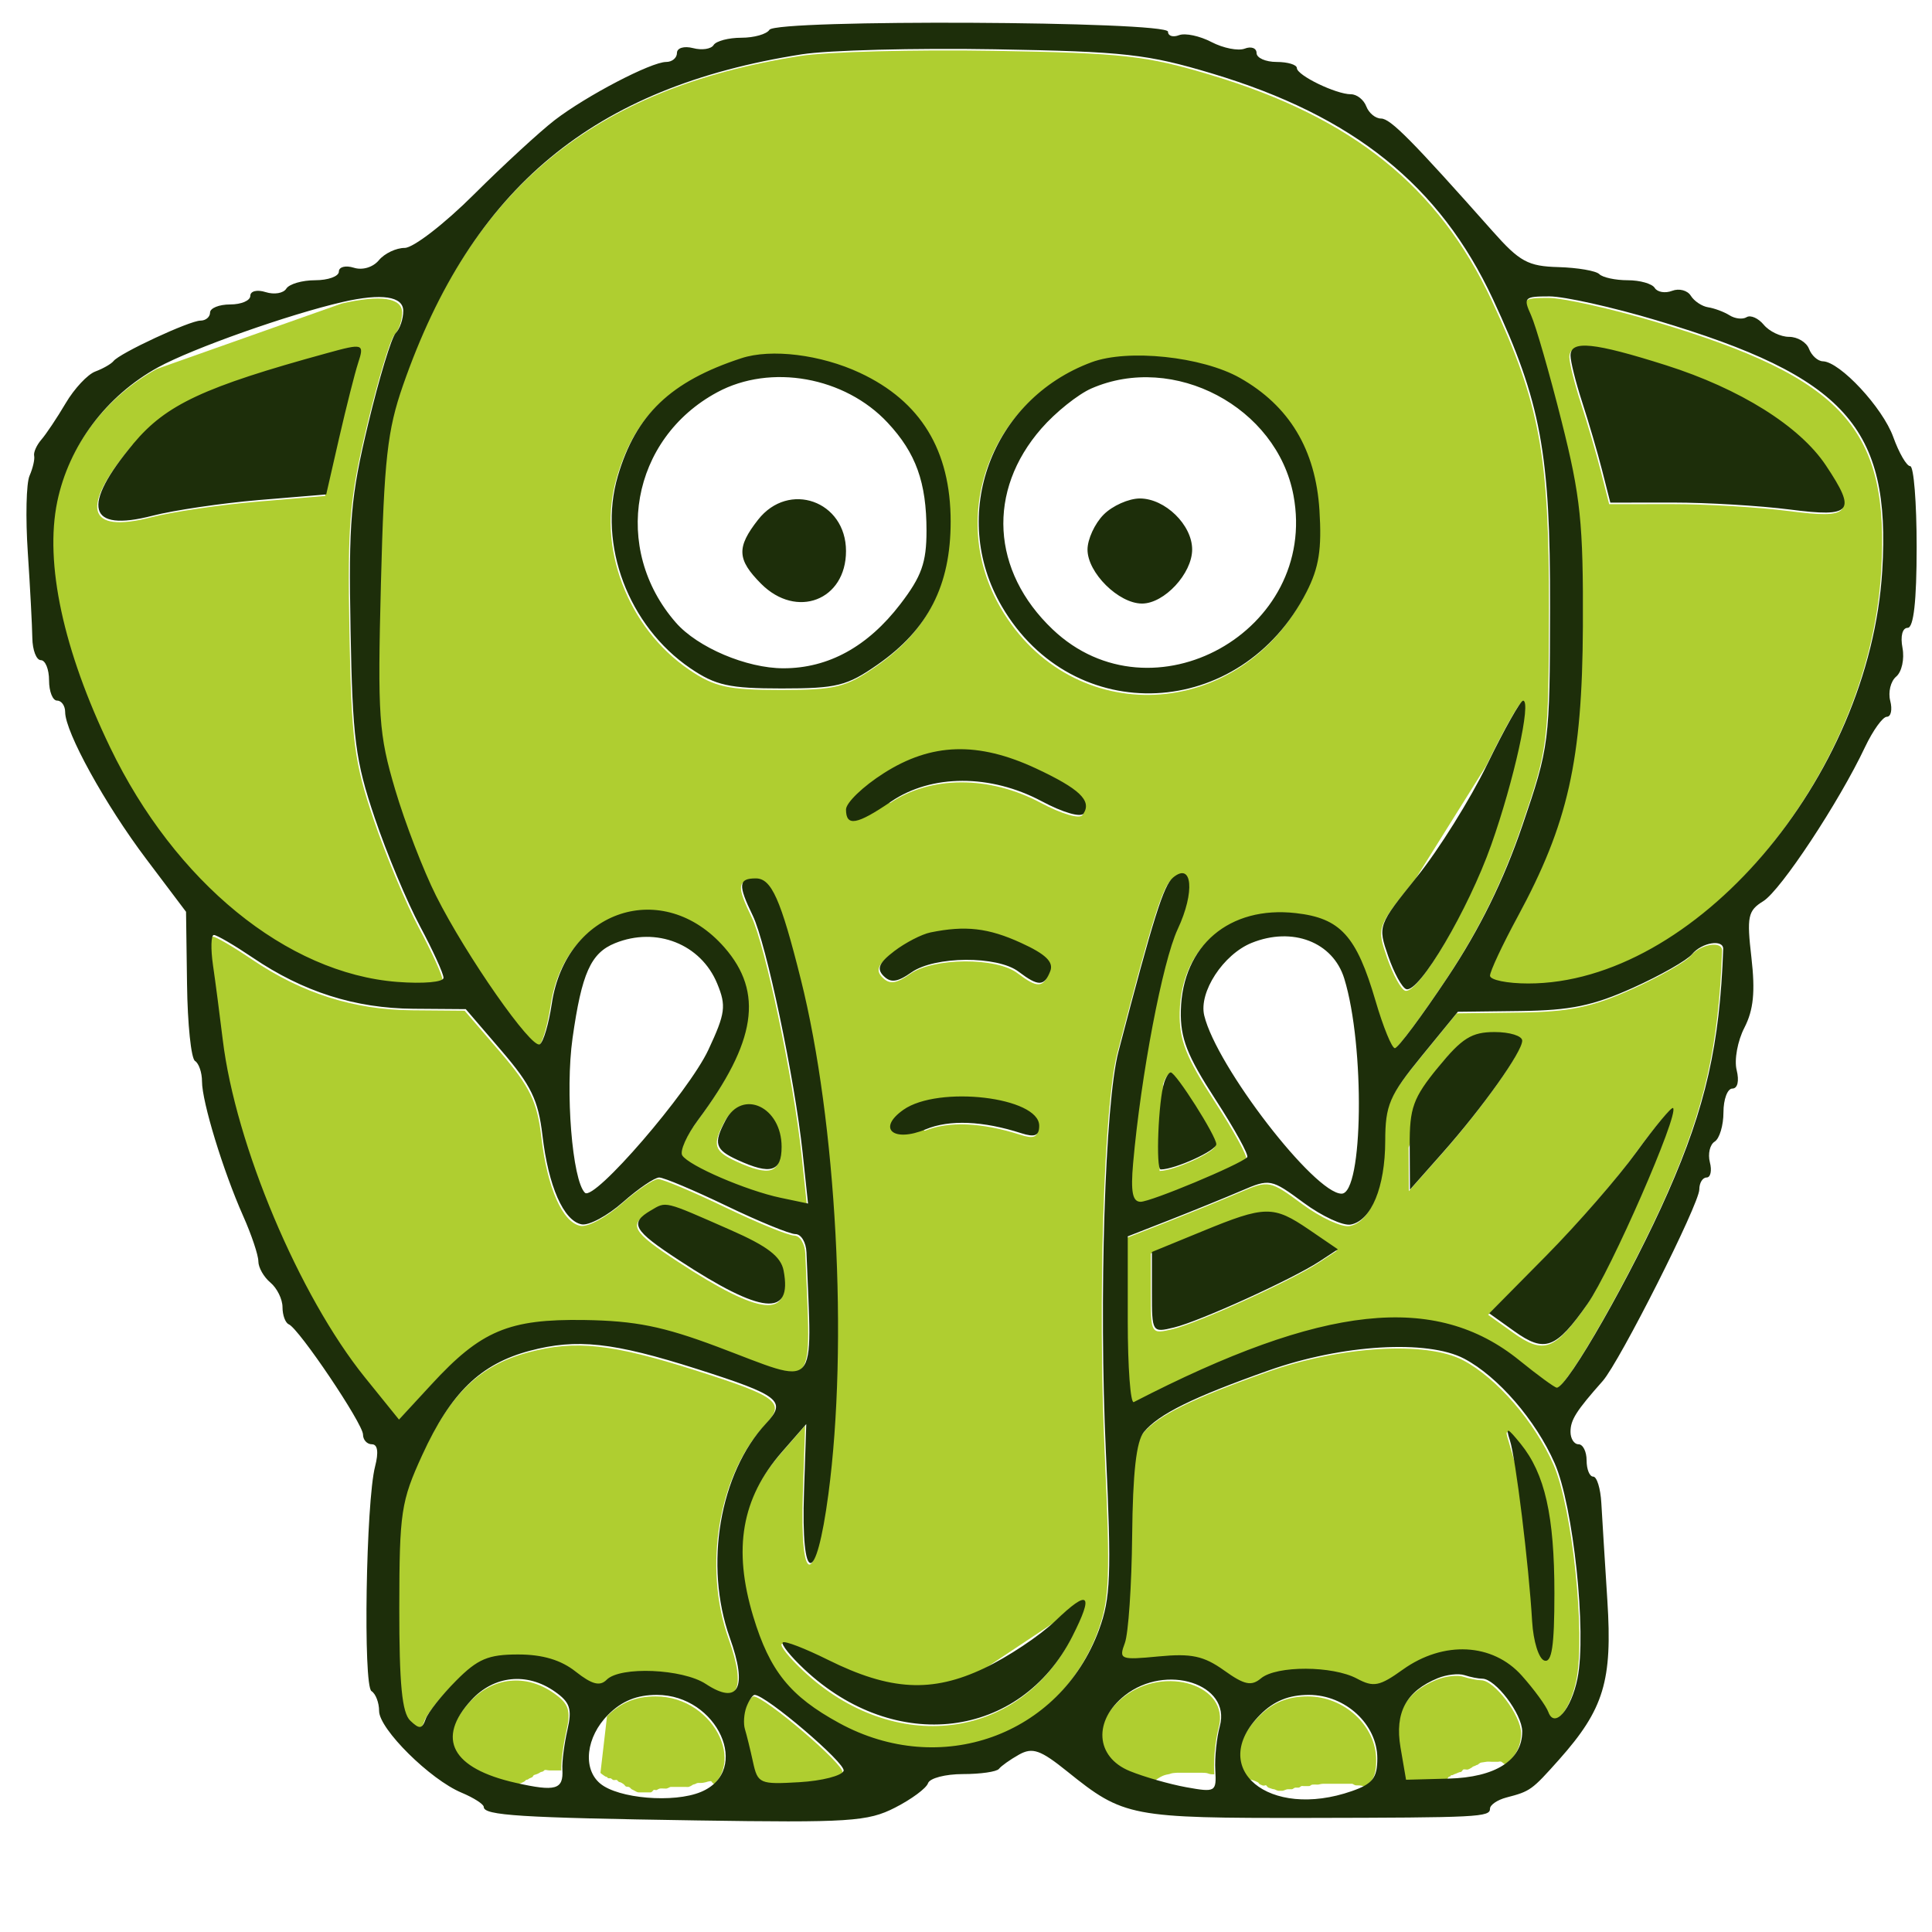
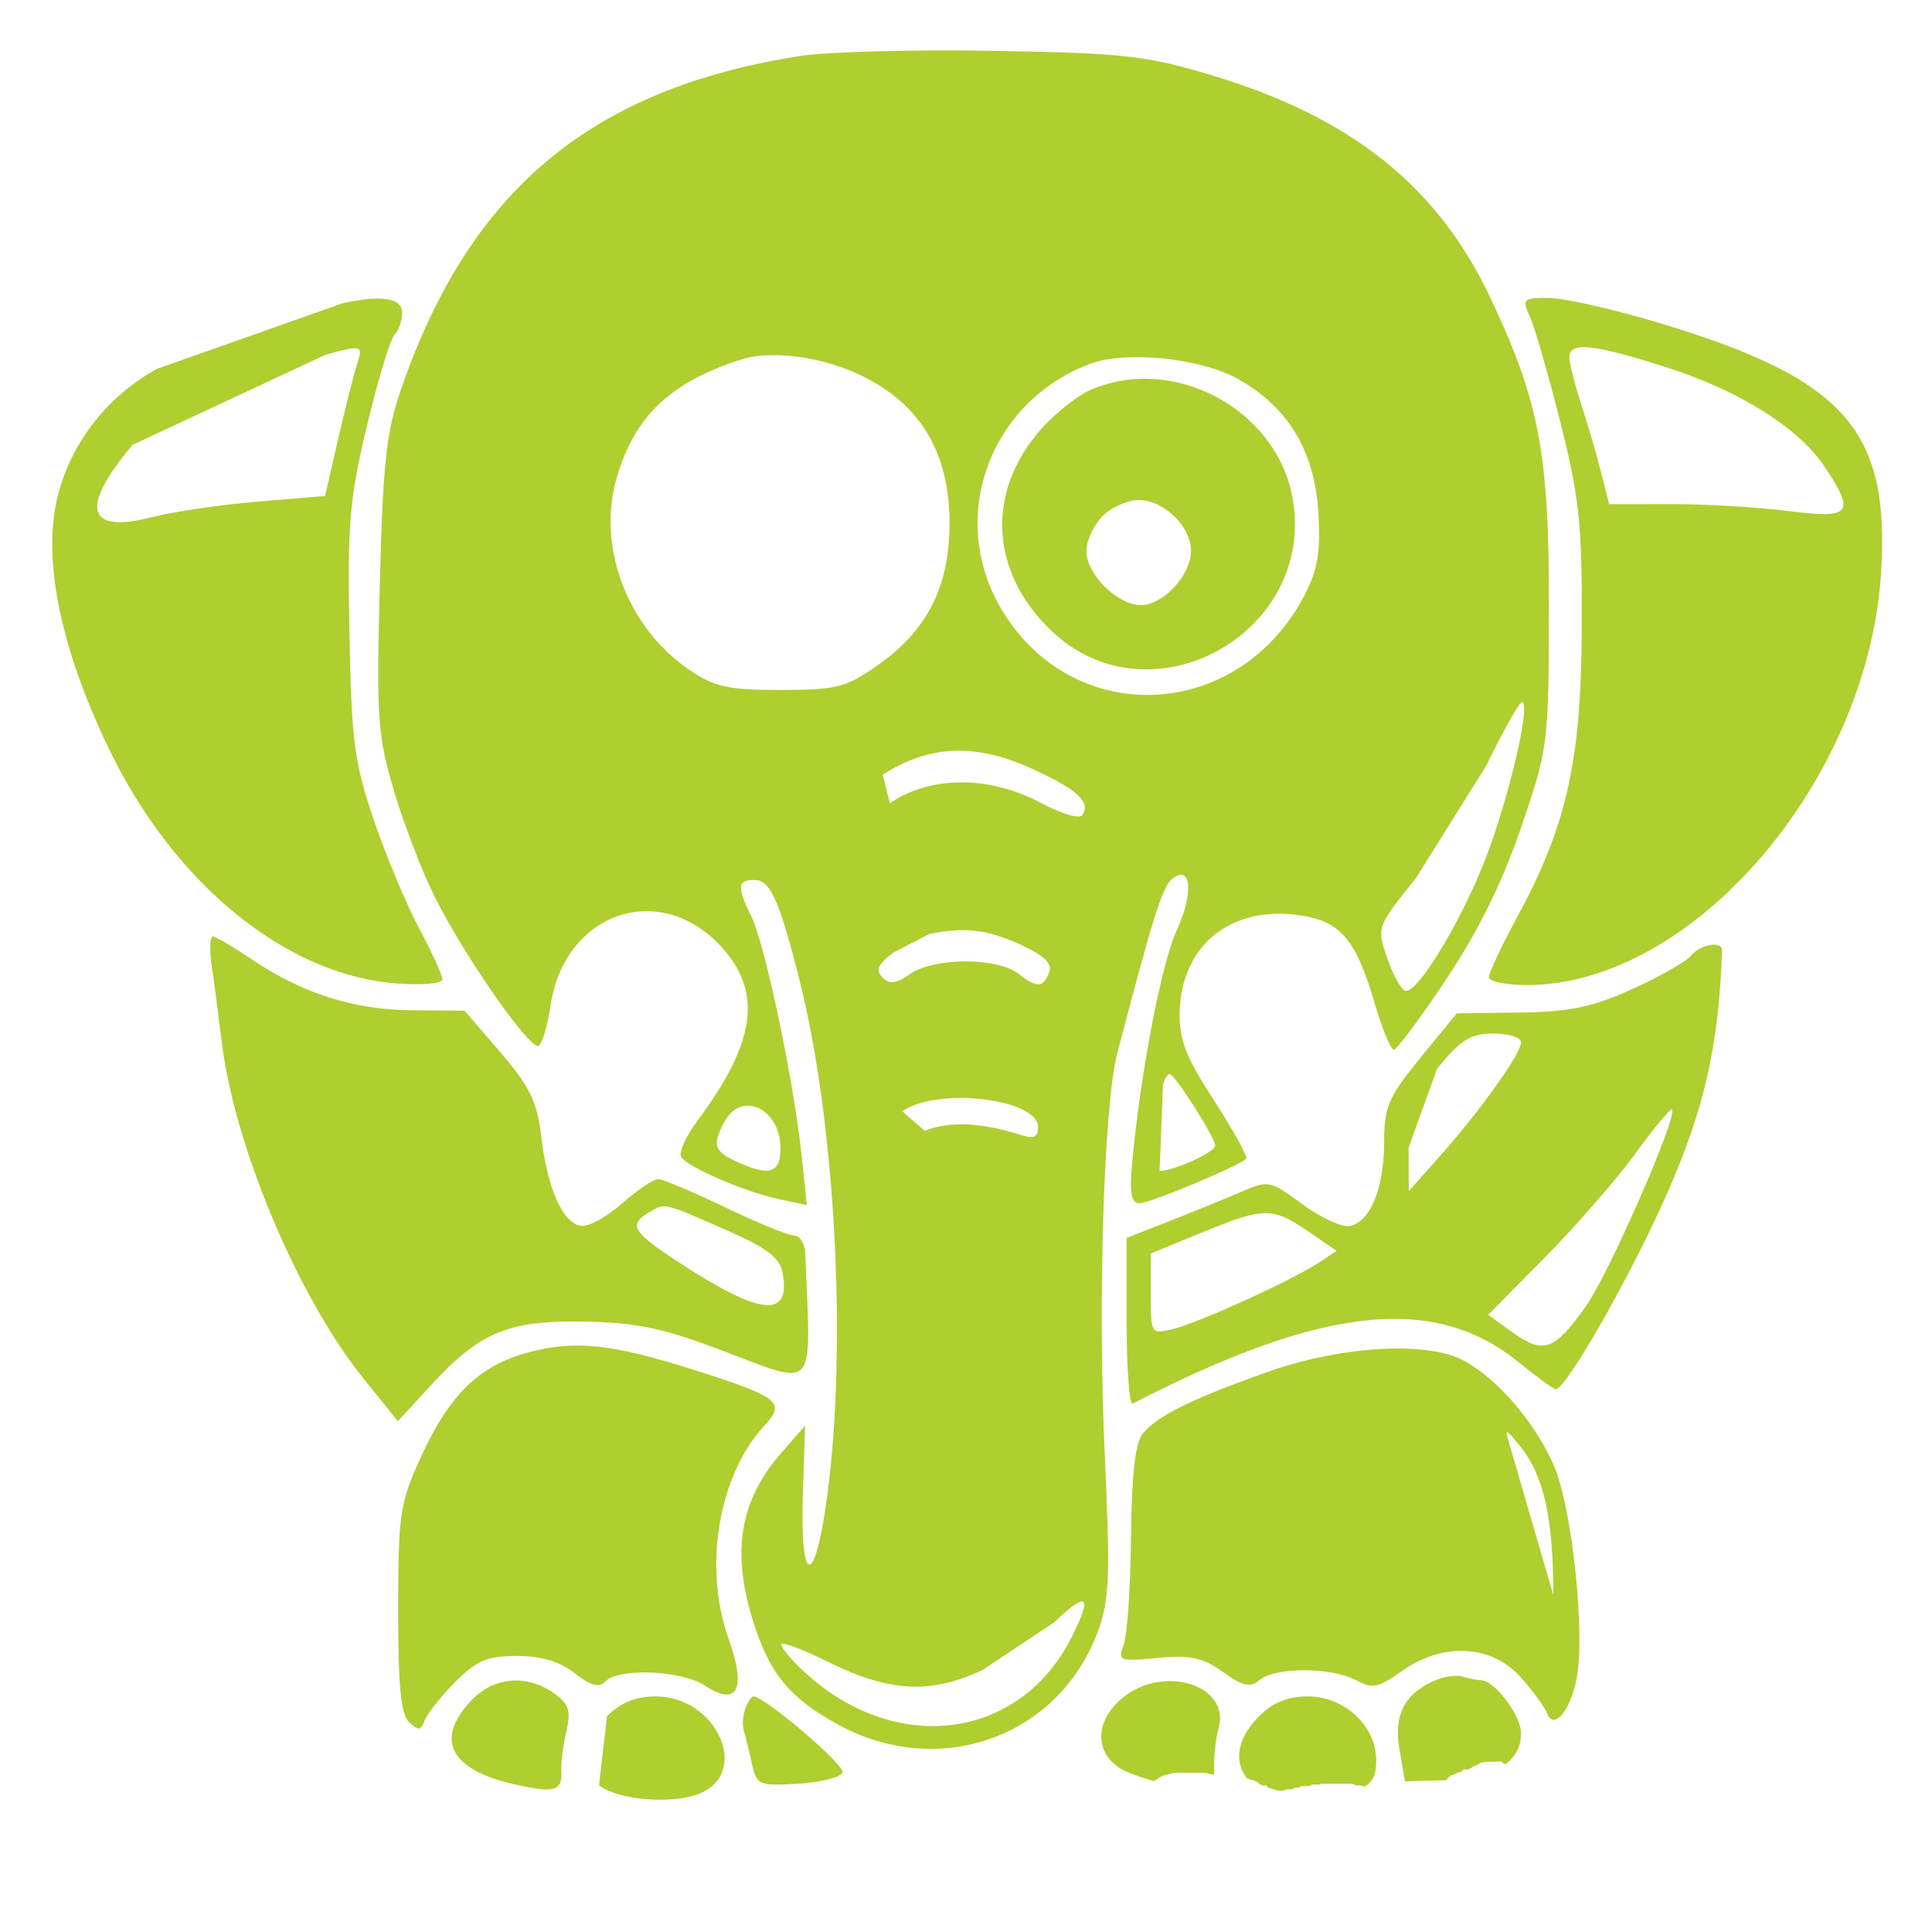
<svg xmlns="http://www.w3.org/2000/svg" width="120px" height="120px" viewBox="0 0 120 120" version="1.1">
  <g id="surface1">
-     <rect x="0" y="0" width="120" height="120" style="fill:rgb(100%,100%,100%);fill-opacity:1;stroke:none;" />
    <path style=" stroke:none;fill-rule:evenodd;fill:rgb(68.627%,80.784%,18.824%);fill-opacity:1;" d="M 49.727 3.473 C 36.781 5.488 29.238 11.75 24.961 24.027 C 23.988 26.816 23.789 28.609 23.59 36.328 C 23.379 44.617 23.453 45.68 24.473 49.133 C 25.09 51.203 26.23 54.176 27.016 55.734 C 28.883 59.457 32.949 65.273 33.461 64.957 C 33.68 64.82 34.012 63.691 34.199 62.445 C 35.074 56.582 41.129 54.602 44.926 58.941 C 47.371 61.738 46.898 64.812 43.281 69.668 C 42.582 70.605 42.145 71.594 42.305 71.859 C 42.699 72.496 46.285 74.043 48.422 74.492 L 50.117 74.852 L 49.777 71.656 C 49.289 67.094 47.52 58.676 46.684 56.965 C 45.758 55.055 45.789 54.656 46.875 54.656 C 47.848 54.656 48.418 55.93 49.672 60.934 C 51.887 69.754 52.625 83.543 51.383 92.895 C 50.617 98.668 49.672 98.586 49.867 92.766 L 50.008 88.547 L 48.484 90.297 C 45.988 93.156 45.445 96.293 46.715 100.496 C 47.738 103.883 49 105.449 52.055 107.117 C 58.34 110.555 65.754 107.898 68.184 101.344 C 68.914 99.367 68.969 97.949 68.617 90.297 C 68.18 80.812 68.559 68.617 69.395 65.426 C 71.574 57.074 72.195 55.098 72.789 54.605 C 73.992 53.602 74.164 55.496 73.078 57.809 C 72.141 59.816 70.793 66.883 70.309 72.355 C 70.152 74.125 70.273 74.738 70.773 74.738 C 71.414 74.738 76.938 72.434 77.395 71.977 C 77.516 71.855 76.625 70.234 75.418 68.375 C 73.656 65.66 73.234 64.578 73.273 62.867 C 73.363 58.832 76.293 56.344 80.414 56.809 C 83.188 57.125 84.184 58.219 85.367 62.262 C 85.84 63.875 86.379 65.199 86.57 65.199 C 86.758 65.199 88.23 63.223 89.84 60.805 C 91.828 57.82 93.316 54.797 94.48 51.391 C 96.164 46.457 96.191 46.223 96.207 37.836 C 96.227 28.25 95.633 25.051 92.656 18.672 C 89.359 11.609 83.996 7.297 75.227 4.664 C 71.195 3.453 69.785 3.297 61.727 3.156 C 56.777 3.074 51.375 3.215 49.727 3.473 M 9.746 22.914 C 6.52 24.688 4.207 27.773 3.484 31.262 C 2.695 35.082 3.859 40.484 6.773 46.527 C 10.805 54.883 17.746 60.555 24.602 61.082 C 26.223 61.207 27.477 61.098 27.477 60.832 C 27.477 60.57 26.82 59.129 26.02 57.633 C 25.219 56.133 23.949 53.098 23.203 50.891 C 22 47.332 21.828 46 21.703 39.23 C 21.578 32.512 21.711 30.961 22.797 26.426 C 23.477 23.59 24.246 21.051 24.504 20.789 C 24.766 20.527 24.977 19.906 24.977 19.41 C 24.977 18.496 23.641 18.297 21.227 18.852 M 95.031 19.68 C 95.324 20.324 96.172 23.277 96.922 26.246 C 98.105 30.949 98.273 32.578 98.246 39.004 C 98.207 47.328 97.324 51.258 94.184 57.059 C 93.242 58.793 92.477 60.43 92.477 60.699 C 92.477 60.965 93.543 61.184 94.852 61.184 C 105.156 61.18 116.051 48.473 116.84 35.531 C 117.387 26.637 114.543 23.484 102.832 19.992 C 100.09 19.176 97.094 18.504 96.172 18.504 C 94.598 18.504 94.527 18.574 95.031 19.68 M 8.227 27.633 C 4.945 31.547 5.367 33.168 9.398 32.129 C 10.734 31.785 13.707 31.348 16.008 31.156 L 20.191 30.805 L 20.996 27.293 C 21.441 25.359 21.969 23.27 22.172 22.648 C 22.57 21.434 22.496 21.41 20.227 22.031 M 97.477 22.18 C 97.477 22.547 97.801 23.844 98.199 25.07 C 98.598 26.289 99.156 28.195 99.438 29.305 L 99.949 31.316 L 103.836 31.312 C 105.977 31.309 109.242 31.504 111.102 31.742 C 114.98 32.242 115.266 31.891 113.336 28.996 C 111.711 26.559 108.004 24.238 103.406 22.781 C 98.926 21.359 97.477 21.215 97.477 22.18 M 45.977 22.344 C 41.594 23.777 39.426 25.852 38.305 29.672 C 37.055 33.93 38.965 38.988 42.809 41.602 C 44.379 42.668 45.223 42.855 48.48 42.855 C 51.902 42.855 52.535 42.699 54.426 41.387 C 57.578 39.191 58.977 36.461 58.977 32.492 C 58.977 28.062 57.121 25.02 53.344 23.254 C 50.914 22.117 47.828 21.738 45.977 22.344 M 67.727 22.594 C 61.488 24.91 58.848 32.094 62.152 37.758 C 66.578 45.34 77.004 44.855 81.078 36.871 C 81.855 35.348 82.035 34.203 81.883 31.781 C 81.645 28.016 80.008 25.297 76.938 23.562 C 74.59 22.242 69.984 21.758 67.727 22.594 M 44.48 24.457 C 39.125 27.34 37.898 34.176 41.91 38.766 C 43.258 40.309 46.301 41.602 48.59 41.602 C 51.383 41.602 53.828 40.262 55.852 37.621 C 57.172 35.895 57.477 35.039 57.477 33.059 C 57.477 30.062 56.82 28.23 55.07 26.352 C 52.41 23.496 47.797 22.672 44.48 24.457 M 67.715 24.227 C 66.887 24.59 65.488 25.707 64.613 26.711 C 61.223 30.59 61.5 35.562 65.309 39.184 C 71.477 45.055 81.844 39.289 80.27 30.863 C 79.242 25.371 72.836 21.984 67.715 24.227 M 52.477 34.32 C 52.477 31.207 48.922 29.945 47.012 32.379 M 68.477 32.062 C 67.926 32.613 67.477 33.59 67.477 34.234 C 67.477 35.668 69.41 37.586 70.863 37.586 C 72.246 37.586 73.977 35.719 73.977 34.227 C 73.977 32.699 72.293 31.059 70.727 31.059 C 70.039 31.059 69.027 31.508 68.477 32.062 M 87.941 54.551 C 85.512 57.566 85.504 57.594 86.152 59.48 C 86.512 60.523 87.016 61.449 87.273 61.535 C 88.066 61.801 91.125 56.609 92.551 52.578 C 93.965 48.594 95.066 43.605 94.531 43.613 C 94.363 43.617 93.363 45.395 92.305 47.57 M 55.273 49.887 C 57.785 48.172 61.453 48.164 64.637 49.863 C 65.953 50.566 67.07 50.891 67.238 50.617 C 67.734 49.809 66.965 49.082 64.289 47.832 C 60.676 46.141 57.789 46.23 54.824 48.117 M 55.477 59.172 C 54.523 59.898 54.363 60.266 54.809 60.711 C 55.254 61.16 55.664 61.105 56.543 60.488 C 57.984 59.477 61.887 59.449 63.195 60.445 C 64.426 61.379 64.797 61.371 65.168 60.402 C 65.383 59.84 64.871 59.352 63.344 58.656 C 61.312 57.73 59.891 57.566 57.727 58.012 M 13.16 60.055 C 13.312 61.09 13.582 63.172 13.766 64.68 C 14.555 71.191 18.512 80.586 22.594 85.645 L 24.711 88.27 L 26.719 86.09 C 29.805 82.738 31.531 82.012 36.227 82.086 C 39.395 82.133 41.109 82.477 44.477 83.742 C 50.891 86.148 50.359 86.711 50.02 77.879 C 49.996 77.258 49.688 76.746 49.336 76.746 C 48.984 76.746 47.055 75.957 45.047 74.992 C 43.039 74.023 41.16 73.234 40.875 73.234 C 40.59 73.234 39.574 73.922 38.617 74.766 C 37.66 75.609 36.508 76.23 36.055 76.141 C 34.934 75.926 33.992 73.785 33.621 70.609 C 33.367 68.43 32.918 67.504 31.086 65.367 L 28.859 62.777 L 25.605 62.75 C 21.98 62.723 18.766 61.703 15.637 59.586 C 14.484 58.805 13.398 58.172 13.215 58.172 C 13.035 58.172 13.012 59.02 13.16 60.055 M 38.133 58.676 C 36.625 59.285 36.062 60.539 35.492 64.578 C 35.027 67.871 35.473 73.414 36.262 74.18 C 36.828 74.73 42.703 67.926 43.93 65.297 C 44.988 63.027 45.047 62.574 44.477 61.188 C 43.465 58.73 40.699 57.637 38.133 58.676 M 77.668 58.664 C 75.906 59.379 74.379 61.719 74.727 63.168 C 75.488 66.336 81.582 74.238 83.258 74.238 C 84.602 74.238 84.715 65.062 83.426 60.879 C 82.727 58.605 80.207 57.633 77.668 58.664 M 105.031 59.359 C 104.719 59.738 103.066 60.676 101.359 61.445 C 98.879 62.562 97.477 62.852 94.367 62.891 L 90.48 62.941 L 88.227 65.699 C 86.227 68.148 85.973 68.738 85.969 70.969 C 85.961 73.832 85.105 75.906 83.832 76.152 C 83.352 76.246 82.035 75.637 80.898 74.801 C 78.883 73.309 78.801 73.293 77.031 74.055 C 76.039 74.48 74.043 75.293 72.602 75.859 L 69.977 76.887 L 69.977 82.133 C 69.977 85.016 70.145 87.289 70.352 87.184 C 82.117 81.105 89.086 80.355 94.309 84.598 C 95.457 85.527 96.5 86.289 96.625 86.289 C 97.277 86.289 101.305 79.215 103.523 74.18 C 105.867 68.859 106.75 64.977 106.961 59.051 C 106.984 58.414 105.633 58.633 105.031 59.359 M 87.492 71.277 L 87.504 73.984 L 89.504 71.727 C 92.031 68.875 94.477 65.434 94.477 64.734 C 94.477 64.438 93.703 64.195 92.758 64.195 C 91.34 64.195 90.734 64.574 89.258 66.383 M 72.023 72.73 C 72.902 72.73 75.477 71.562 75.477 71.164 C 75.477 70.656 72.965 66.707 72.645 66.707 C 72.535 66.707 72.352 66.988 72.238 67.332 M 57.438 70.238 C 58.895 69.629 60.977 69.715 63.352 70.477 C 64.207 70.754 64.477 70.645 64.477 70.016 C 64.477 68.234 58.215 67.496 56.043 69.023 M 44.992 69.684 C 44.227 71.125 44.344 71.504 45.75 72.148 C 47.797 73.086 48.477 72.879 48.477 71.324 C 48.477 68.848 46.047 67.707 44.992 69.684 M 101.582 71.637 C 100.43 73.227 97.898 76.133 95.957 78.098 L 92.43 81.668 L 93.973 82.77 C 95.883 84.137 96.566 83.887 98.527 81.094 C 99.977 79.027 104.227 69.301 103.848 68.922 C 103.754 68.828 102.734 70.051 101.582 71.637 M 40.352 75.281 C 39.008 76.066 39.262 76.508 42.102 78.367 C 47.254 81.742 49.156 81.934 48.602 79.02 C 48.434 78.137 47.598 77.496 45.301 76.488 C 41.121 74.652 41.332 74.703 40.352 75.281 M 74.602 76.574 L 71.477 77.859 L 71.477 80.371 C 71.477 82.855 71.488 82.879 72.852 82.551 C 74.441 82.164 80.188 79.555 81.879 78.449 L 83.027 77.695 L 81.23 76.469 C 79.016 74.957 78.512 74.969 74.602 76.574 M 32.828 83.996 C 29.77 84.812 27.93 86.602 26.152 90.48 C 24.836 93.352 24.738 94.016 24.73 99.941 C 24.727 104.707 24.898 106.484 25.414 106.973 C 25.98 107.512 26.148 107.496 26.367 106.875 C 26.516 106.461 27.363 105.387 28.258 104.488 C 29.602 103.133 30.254 102.855 32.109 102.855 C 33.629 102.855 34.773 103.199 35.695 103.926 C 36.699 104.719 37.191 104.848 37.609 104.426 C 38.453 103.578 42.332 103.746 43.77 104.688 C 45.809 106.031 46.379 104.934 45.262 101.812 C 43.656 97.328 44.629 91.59 47.516 88.504 C 48.812 87.117 48.355 86.758 43.227 85.125 C 38.004 83.465 35.746 83.219 32.828 83.996 M 78.727 85.215 C 74.008 86.887 71.902 87.93 70.977 89.047 C 70.508 89.613 70.289 91.574 70.25 95.48 C 70.219 98.57 70.016 101.578 69.797 102.16 C 69.414 103.168 69.516 103.207 71.898 102.977 C 73.93 102.781 74.695 102.945 75.957 103.848 C 77.215 104.746 77.652 104.84 78.25 104.34 C 79.215 103.539 82.711 103.547 84.215 104.355 C 85.242 104.91 85.609 104.836 87.059 103.801 C 89.594 101.988 92.645 102.141 94.453 104.176 C 95.223 105.039 95.965 106.055 96.102 106.434 C 96.48 107.484 97.516 106.289 97.91 104.348 C 98.488 101.508 97.652 93.613 96.492 90.977 C 95.316 88.305 92.965 85.586 90.875 84.488 C 88.59 83.285 83.273 83.602 78.727 85.215 M 96.477 99.066 C 96.477 94.238 95.887 91.629 94.379 89.773 C 93.547 88.75 93.438 88.711 93.711 89.551 M 61.051 103.715 C 57.812 105.254 55.227 105.113 51.363 103.191 C 49.934 102.48 48.668 101.996 48.551 102.113 C 48.434 102.23 49.035 102.98 49.891 103.781 C 55.527 109.07 63.289 108.121 66.527 101.75 C 67.891 99.066 67.566 98.762 65.477 100.77 M 89.227 104.336 C 87.262 105.141 86.551 106.469 86.918 108.629 L 87.262 110.641 L 89.895 110.566 C 92.82 110.488 94.477 109.43 94.477 107.645 C 94.477 106.555 92.82 104.363 91.996 104.363 C 91.754 104.363 91.258 104.266 90.891 104.145 C 90.523 104.023 89.777 104.109 89.227 104.336 M 29.203 105.691 C 26.996 108.082 27.988 109.934 31.957 110.828 C 34.445 111.391 34.934 111.254 34.863 110 C 34.832 109.523 34.973 108.422 35.172 107.551 C 35.473 106.238 35.34 105.828 34.395 105.164 C 32.668 103.949 30.617 104.16 29.203 105.691 M 69.793 105.402 C 67.816 106.965 67.965 109.227 70.102 110.098 C 70.992 110.465 72.574 110.914 73.609 111.102 C 75.434 111.43 75.492 111.395 75.414 110.035 C 75.371 109.262 75.496 108.035 75.695 107.305 C 76.406 104.691 72.352 103.383 69.793 105.402 M 37.207 110.875 C 38.328 111.809 41.777 112.098 43.465 111.395 C 46.641 110.074 44.5 105.367 40.727 105.367 C 39.484 105.367 38.551 105.75 37.703 106.602 M 46.293 106.121 C 46.137 106.535 46.094 107.156 46.199 107.5 C 46.305 107.848 46.531 108.762 46.699 109.535 C 46.992 110.879 47.121 110.934 49.578 110.789 C 50.992 110.707 52.227 110.391 52.328 110.086 C 52.48 109.625 47.492 105.367 46.801 105.367 C 46.68 105.367 46.453 105.707 46.293 106.121 M 78.203 106.602 C 74.883 109.934 78.746 113.148 83.902 111.344 C 85.188 110.895 85.477 110.52 85.477 109.312 C 85.477 107.199 83.5 105.367 81.227 105.367 C 79.984 105.367 79.051 105.75 78.203 106.602 M 26.188 109.785 " />
    <path style=" stroke:none;fill-rule:nonzero;fill:rgb(100%,100%,100%);fill-opacity:1;" d="M 58.52 32.5 C 58.52 26.98 54.055 22.508 48.547 22.508 C 43.035 22.508 38.57 26.98 38.57 32.5 C 38.57 38.016 43.035 42.492 48.547 42.492 C 54.055 42.492 58.52 38.016 58.52 32.5 Z M 58.52 32.5 " />
-     <path style=" stroke:none;fill-rule:nonzero;fill:rgb(100%,100%,100%);fill-opacity:1;" d="M 81.625 32.473 C 81.625 26.941 77.062 22.457 71.43 22.457 C 65.801 22.457 61.238 26.941 61.238 32.473 C 61.238 38.008 65.801 42.492 71.43 42.492 C 77.062 42.492 81.625 38.008 81.625 32.473 Z M 81.625 32.473 " />
    <path style=" stroke:none;fill-rule:nonzero;fill:rgb(100%,100%,100%);fill-opacity:1;" d="M 42.016 57.699 C 42.016 57.699 41.969 57.699 41.871 57.699 C 41.727 57.699 41.688 57.723 41.582 57.746 C 41.531 57.758 41.434 57.746 41.387 57.746 C 41.336 57.746 41.289 57.746 41.242 57.746 C 41.191 57.746 41.145 57.746 41.094 57.746 C 40.996 57.746 40.934 57.734 40.902 57.699 C 40.797 57.594 40.645 57.637 40.609 57.602 C 40.574 57.566 40.547 57.539 40.512 57.504 C 40.445 57.434 40.367 57.504 40.316 57.504 C 40.27 57.504 40.223 57.504 40.172 57.504 C 40.125 57.504 39.977 57.504 39.93 57.504 C 39.832 57.504 39.785 57.504 39.688 57.504 C 39.637 57.504 39.59 57.504 39.543 57.504 C 39.492 57.504 39.445 57.504 39.395 57.504 C 39.348 57.504 39.25 57.492 39.203 57.504 C 39.098 57.527 39.055 57.551 39.008 57.551 C 38.91 57.551 38.809 57.535 38.766 57.551 C 38.703 57.578 38.621 57.648 38.57 57.648 C 38.523 57.648 38.371 57.633 38.328 57.648 C 38.203 57.703 38.184 57.746 38.133 57.746 C 38.086 57.746 38.043 57.754 37.988 57.797 C 37.898 57.859 37.824 57.863 37.746 57.941 C 37.668 58.02 37.598 57.973 37.551 57.992 C 37.488 58.016 37.406 58.09 37.355 58.09 C 37.211 58.09 37.211 58.188 37.164 58.188 C 37.113 58.188 37.066 58.188 37.016 58.234 C 36.922 58.332 36.871 58.332 36.773 58.332 C 36.68 58.332 36.664 58.395 36.629 58.43 C 36.594 58.465 36.504 58.359 36.434 58.43 C 36.402 58.465 36.406 58.457 36.34 58.527 C 36.305 58.562 36.332 58.586 36.242 58.625 C 36.176 58.652 36.129 58.738 36.094 58.77 C 36.062 58.805 36.008 58.82 36 58.867 C 35.973 58.973 35.879 58.957 35.852 59.062 C 35.84 59.109 35.781 59.102 35.754 59.211 C 35.746 59.258 35.66 59.309 35.66 59.406 C 35.66 59.453 35.66 59.5 35.609 59.551 C 35.562 59.598 35.562 59.648 35.562 59.746 C 35.562 59.844 35.441 59.926 35.414 59.988 C 35.398 60.035 35.434 60.09 35.414 60.137 C 35.391 60.199 35.352 60.297 35.27 60.43 C 35.234 60.488 35.223 60.527 35.172 60.574 C 35.074 60.672 35.105 60.727 35.074 60.816 C 35.023 60.984 34.906 61.055 34.883 61.16 C 34.871 61.207 34.883 61.258 34.883 61.305 C 34.883 61.355 34.883 61.5 34.883 61.551 C 34.883 61.648 34.793 61.652 34.734 61.742 C 34.711 61.785 34.734 61.891 34.734 61.938 C 34.734 62.035 34.734 62.086 34.734 62.133 C 34.734 62.184 34.805 62.262 34.734 62.328 C 34.703 62.363 34.727 62.387 34.688 62.477 C 34.66 62.539 34.641 62.574 34.641 62.672 C 34.641 62.77 34.641 62.816 34.641 62.863 C 34.641 62.961 34.641 63.012 34.641 63.207 C 34.641 63.254 34.641 63.305 34.641 63.449 C 34.641 63.5 34.641 63.547 34.641 63.645 C 34.641 63.742 34.641 63.793 34.641 63.84 C 34.641 63.891 34.641 63.984 34.641 64.082 C 34.641 64.133 34.543 64.18 34.543 64.328 C 34.543 64.375 34.543 64.426 34.492 64.523 C 34.445 64.621 34.395 64.668 34.395 64.719 C 34.395 64.816 34.395 64.863 34.395 65.012 C 34.395 65.105 34.395 65.203 34.395 65.301 C 34.395 65.449 34.395 65.594 34.395 65.645 C 34.395 65.742 34.395 65.84 34.395 65.984 C 34.395 66.082 34.395 66.18 34.395 66.324 C 34.395 66.422 34.395 66.52 34.395 66.617 C 34.395 66.668 34.395 66.766 34.395 66.812 C 34.395 66.863 34.395 66.961 34.395 67.059 C 34.395 67.105 34.395 67.203 34.395 67.25 C 34.395 67.301 34.395 67.348 34.395 67.398 C 34.395 67.445 34.395 67.543 34.395 67.594 C 34.395 67.641 34.395 67.691 34.395 67.738 C 34.395 67.789 34.395 67.836 34.395 67.887 C 34.395 67.934 34.41 67.949 34.445 67.984 C 34.48 68.016 34.395 68.129 34.395 68.18 C 34.395 68.227 34.395 68.324 34.395 68.371 C 34.395 68.422 34.395 68.52 34.395 68.566 C 34.395 68.715 34.395 68.762 34.395 68.812 C 34.395 68.859 34.395 68.91 34.395 68.957 C 34.395 69.008 34.395 69.105 34.395 69.152 C 34.395 69.301 34.395 69.398 34.395 69.492 C 34.395 69.543 34.395 69.641 34.395 69.688 C 34.395 69.836 34.395 69.883 34.395 69.98 C 34.395 70.031 34.422 70.074 34.445 70.227 C 34.453 70.273 34.445 70.324 34.445 70.422 C 34.445 70.52 34.516 70.551 34.543 70.613 C 34.562 70.66 34.543 70.711 34.543 70.809 C 34.543 70.906 34.66 71.039 34.688 71.102 C 34.707 71.148 34.73 71.172 34.785 71.297 C 34.805 71.344 34.785 71.445 34.785 71.492 C 34.785 71.543 34.715 71.617 34.785 71.688 C 34.852 71.758 34.883 71.785 34.883 71.832 C 34.883 71.883 34.93 71.883 34.93 71.98 C 34.93 72.078 34.93 72.125 34.93 72.176 C 34.93 72.223 34.93 72.273 34.93 72.32 C 34.93 72.371 34.93 72.418 34.93 72.516 C 34.93 72.613 34.93 72.664 34.93 72.711 C 34.93 72.758 34.98 72.855 34.98 72.906 C 34.98 73.004 34.98 73.051 34.98 73.102 C 34.98 73.148 34.988 73.191 35.027 73.246 C 35.09 73.336 35.125 73.344 35.125 73.395 C 35.125 73.441 35.195 73.523 35.223 73.59 C 35.238 73.633 35.234 73.75 35.27 73.785 C 35.305 73.816 35.301 73.934 35.32 73.977 C 35.344 74.043 35.43 74.09 35.465 74.125 C 35.5 74.16 35.465 74.223 35.465 74.27 C 35.465 74.32 35.465 74.367 35.512 74.418 C 35.562 74.465 35.527 74.527 35.562 74.562 C 35.598 74.598 35.672 74.676 35.707 74.711 C 35.742 74.742 35.785 74.812 35.805 74.855 C 35.832 74.918 35.902 74.906 35.949 74.906 C 36.047 74.906 36.145 74.906 36.191 74.906 C 36.242 74.906 36.453 74.934 36.629 74.809 C 36.684 74.766 36.727 74.758 36.773 74.758 C 36.824 74.758 36.934 74.742 37.066 74.66 C 37.184 74.59 37.234 74.555 37.262 74.516 C 37.316 74.422 37.434 74.484 37.504 74.418 C 37.539 74.383 37.508 74.281 37.602 74.223 C 37.641 74.195 37.695 74.125 37.746 74.074 C 37.793 74.027 37.844 73.977 37.891 73.93 C 37.941 73.879 38.035 73.785 38.035 73.734 C 38.035 73.688 38.074 73.672 38.133 73.637 C 38.266 73.555 38.387 73.504 38.523 73.395 C 38.629 73.305 38.633 73.281 38.668 73.246 C 38.738 73.18 38.918 73.117 39.008 73.051 C 39.117 72.973 39.203 72.855 39.25 72.809 C 39.301 72.758 39.348 72.711 39.395 72.664 C 39.445 72.613 39.496 72.539 39.59 72.516 C 39.695 72.492 39.746 72.434 39.832 72.371 C 39.887 72.328 39.949 72.18 40.074 72.125 C 40.121 72.109 40.207 72.055 40.27 72.027 C 40.316 72.012 40.375 71.988 40.414 71.93 C 40.48 71.844 40.52 71.801 40.609 71.734 C 40.664 71.695 40.707 71.641 40.805 71.543 C 40.852 71.492 40.859 71.457 40.949 71.395 C 41.004 71.355 41.047 71.25 41.047 71.199 C 41.047 71.152 41.094 71.055 41.145 70.957 C 41.191 70.859 41.266 70.77 41.289 70.664 C 41.312 70.57 41.367 70.418 41.387 70.371 C 41.414 70.309 41.512 70.172 41.531 70.129 C 41.559 70.062 41.609 70.027 41.629 69.98 C 41.68 69.855 41.77 69.863 41.824 69.738 C 41.84 69.691 41.855 69.668 41.922 69.641 C 41.965 69.621 42.012 69.582 42.066 69.543 C 42.152 69.48 42.203 69.469 42.309 69.445 C 42.355 69.434 42.406 69.398 42.504 69.301 C 42.551 69.25 42.605 69.238 42.695 69.203 C 42.824 69.148 42.883 69.098 42.938 69.008 C 42.965 68.965 43.07 68.852 43.133 68.762 C 43.172 68.707 43.324 68.648 43.375 68.52 C 43.395 68.473 43.375 68.422 43.473 68.324 C 43.523 68.277 43.523 68.227 43.523 68.18 C 43.523 68.082 43.523 68.031 43.523 67.984 C 43.523 67.934 43.523 67.887 43.523 67.789 C 43.523 67.738 43.523 67.691 43.523 67.641 C 43.523 67.543 43.504 67.441 43.523 67.398 C 43.547 67.336 43.617 67.301 43.617 67.25 C 43.617 67.203 43.691 67.219 43.715 67.156 C 43.734 67.109 43.68 66.992 43.715 66.961 C 43.75 66.926 43.809 66.941 43.863 66.812 C 43.879 66.77 43.957 66.617 43.957 66.57 C 43.957 66.52 43.969 66.512 44.008 66.422 C 44.059 66.297 44.152 66.277 44.203 66.227 C 44.25 66.18 44.25 66.129 44.297 66.082 C 44.348 66.035 44.398 65.953 44.445 65.938 C 44.57 65.883 44.555 65.727 44.59 65.691 C 44.625 65.656 44.734 65.594 44.734 65.547 C 44.734 65.496 44.738 65.41 44.832 65.352 C 44.875 65.324 44.859 65.25 44.879 65.156 C 44.906 65.051 44.977 65.012 44.977 64.914 C 44.977 64.863 45.008 64.883 45.074 64.816 C 45.109 64.781 45.023 64.703 45.074 64.621 C 45.133 64.527 45.172 64.473 45.172 64.426 C 45.172 64.375 45.219 64.375 45.27 64.328 C 45.316 64.277 45.316 64.23 45.316 64.133 C 45.316 64.035 45.391 63.996 45.414 63.891 C 45.426 63.84 45.414 63.742 45.414 63.695 C 45.414 63.547 45.348 63.469 45.414 63.402 C 45.449 63.367 45.512 63.305 45.512 63.254 C 45.512 63.207 45.512 63.156 45.512 63.059 C 45.512 62.961 45.488 62.91 45.512 62.816 C 45.535 62.711 45.656 62.672 45.656 62.621 C 45.656 62.574 45.656 62.523 45.656 62.426 C 45.656 62.379 45.656 62.328 45.656 62.281 C 45.656 62.23 45.719 62.168 45.754 62.133 C 45.789 62.098 45.754 62.035 45.754 61.938 C 45.754 61.84 45.754 61.742 45.754 61.695 C 45.754 61.648 45.754 61.598 45.754 61.551 C 45.754 61.5 45.781 61.43 45.707 61.355 C 45.629 61.277 45.629 61.254 45.609 61.207 C 45.555 61.082 45.512 61.012 45.512 60.965 C 45.512 60.914 45.434 60.91 45.414 60.867 C 45.387 60.805 45.352 60.754 45.316 60.719 C 45.285 60.688 45.312 60.641 45.27 60.621 C 45.207 60.598 45.172 60.43 45.172 60.379 C 45.172 60.332 45.172 60.281 45.172 60.184 C 45.172 60.137 45.078 60.156 45.027 59.988 C 45.012 59.941 45.027 59.891 45.027 59.793 C 45.027 59.746 45.027 59.695 45.027 59.648 C 45.027 59.598 44.996 59.598 44.977 59.551 C 44.926 59.422 44.867 59.391 44.832 59.355 C 44.797 59.32 44.773 59.348 44.734 59.258 C 44.707 59.195 44.613 59.105 44.59 59.062 C 44.531 58.969 44.473 58.992 44.395 58.918 C 44.32 58.84 44.215 58.809 44.152 58.723 C 44.113 58.668 44.055 58.672 44.008 58.625 C 43.957 58.574 43.855 58.602 43.766 58.477 C 43.734 58.438 43.715 58.43 43.668 58.43 C 43.617 58.43 43.613 58.398 43.57 58.383 C 43.508 58.355 43.48 58.324 43.426 58.285 C 43.336 58.219 43.246 58.113 43.184 58.09 C 43.137 58.07 43.035 58.051 42.988 58.039 C 42.883 58.016 42.852 57.918 42.746 57.895 C 42.699 57.883 42.648 57.906 42.598 57.895 C 42.492 57.867 42.512 57.773 42.406 57.746 C 42.312 57.727 42.23 57.816 42.164 57.746 C 42.129 57.711 42.129 57.676 42.066 57.648 C 41.977 57.613 41.922 57.648 41.773 57.648 C 41.727 57.648 41.676 57.648 41.629 57.648 C 41.582 57.648 41.531 57.551 41.484 57.551 C 41.387 57.551 41.336 57.551 41.289 57.551 C 41.191 57.551 41.145 57.551 41.094 57.551 C 40.949 57.551 40.867 57.48 40.805 57.453 C 40.758 57.438 40.609 57.453 40.562 57.453 C 40.465 57.453 40.375 57.332 40.27 57.309 C 40.129 57.273 40.023 57.332 39.93 57.309 C 39.824 57.285 39.785 57.211 39.637 57.211 L 39.395 57.211 " />
    <path style=" stroke:none;fill-rule:nonzero;fill:rgb(100%,100%,100%);fill-opacity:1;" d="M 84.973 72.32 C 85.023 72.273 85.07 72.176 85.07 72.125 C 85.07 72.078 85.07 72.027 85.07 71.832 C 85.07 71.734 85.07 71.641 85.07 71.59 C 85.07 71.543 85.07 71.445 85.07 71.395 C 85.07 71.348 85.07 71.25 85.07 71.199 C 85.07 71.152 85.07 71.102 85.07 71.055 C 85.07 70.957 85.07 70.906 85.07 70.809 C 85.07 70.711 85.07 70.613 85.07 70.52 C 85.07 70.422 85.07 70.371 85.07 70.227 C 85.07 70.129 85.07 70.031 85.07 69.934 C 85.07 69.883 85.07 69.836 85.07 69.785 C 85.07 69.641 85.07 69.59 85.07 69.445 C 85.07 69.348 85.07 69.25 85.07 69.152 C 85.07 69.055 85.07 68.957 85.07 68.859 C 85.07 68.812 85.07 68.715 85.07 68.617 C 85.07 68.469 85.07 68.422 85.07 68.371 C 85.07 68.277 85.07 68.227 85.07 68.129 C 85.07 68.082 85.07 67.984 85.07 67.934 C 85.07 67.836 85.07 67.789 85.07 67.641 C 85.07 67.594 85.07 67.543 85.07 67.348 C 85.07 67.301 85.07 67.25 85.07 67.156 C 85.07 67.059 85.07 66.961 85.07 66.863 C 85.07 66.766 85.07 66.715 85.07 66.668 C 85.07 66.57 85.07 66.473 85.07 66.324 C 85.07 66.227 85.07 66.129 85.07 66.035 C 85.07 65.938 85.07 65.887 85.07 65.789 C 85.07 65.645 85.07 65.594 85.07 65.449 C 85.07 65.398 85.07 65.352 85.07 65.203 C 85.07 65.105 85.07 65.059 85.07 65.012 C 85.07 64.914 85.023 64.836 84.973 64.668 C 84.945 64.574 84.973 64.473 84.973 64.375 C 84.973 64.277 84.973 64.23 84.973 64.082 C 84.973 64.035 84.973 63.938 84.973 63.891 C 84.973 63.84 84.965 63.805 84.875 63.742 C 84.82 63.703 84.828 63.645 84.828 63.5 C 84.828 63.449 84.828 63.352 84.828 63.254 C 84.828 63.207 84.812 63.145 84.781 63.109 C 84.676 63.004 84.781 62.914 84.781 62.863 C 84.781 62.719 84.781 62.621 84.781 62.523 C 84.781 62.379 84.781 62.328 84.781 62.23 C 84.781 62.184 84.781 62.133 84.781 62.086 C 84.781 61.988 84.781 61.938 84.781 61.891 C 84.781 61.84 84.758 61.758 84.73 61.695 C 84.695 61.605 84.801 61.52 84.73 61.453 C 84.695 61.418 84.668 61.438 84.633 61.402 C 84.602 61.367 84.582 61.309 84.539 61.258 C 84.426 61.121 84.418 61.078 84.391 61.012 C 84.371 60.969 84.391 60.914 84.391 60.867 C 84.391 60.77 84.426 60.707 84.391 60.672 C 84.355 60.637 84.32 60.637 84.293 60.574 C 84.277 60.527 84.305 60.426 84.293 60.379 C 84.27 60.273 84.223 60.152 84.199 60.086 C 84.18 60.043 84.199 59.988 84.199 59.941 C 84.199 59.891 84.148 59.891 84.102 59.844 C 84.051 59.793 84.051 59.746 84.051 59.648 C 84.051 59.598 84.039 59.535 84.004 59.5 C 83.969 59.469 83.953 59.453 83.953 59.406 C 83.953 59.355 83.883 59.301 83.859 59.258 C 83.801 59.164 83.793 59.145 83.762 59.113 C 83.727 59.078 83.621 59.07 83.52 58.965 C 83.449 58.898 83.531 58.797 83.469 58.77 C 83.426 58.754 83.371 58.77 83.324 58.723 C 83.273 58.672 83.262 58.66 83.227 58.625 C 83.191 58.59 83.078 58.547 83.031 58.527 C 82.969 58.5 82.934 58.449 82.887 58.43 C 82.824 58.402 82.758 58.262 82.691 58.234 C 82.648 58.215 82.547 58.09 82.5 58.09 C 82.449 58.09 82.391 58.055 82.305 57.992 C 82.25 57.949 82.207 57.895 82.16 57.844 C 82.109 57.797 82.086 57.738 82.062 57.699 C 82.004 57.605 81.902 57.684 81.867 57.648 C 81.832 57.617 81.762 57.52 81.672 57.453 C 81.617 57.414 81.578 57.406 81.527 57.406 C 81.48 57.406 81.43 57.406 81.383 57.355 C 81.332 57.309 81.285 57.309 81.238 57.309 C 81.188 57.309 81.09 57.309 80.992 57.309 C 80.898 57.309 80.848 57.309 80.75 57.309 C 80.703 57.309 80.559 57.309 80.508 57.309 C 80.363 57.309 80.266 57.309 80.168 57.309 C 80.07 57.309 79.973 57.355 79.828 57.355 C 79.684 57.355 79.633 57.355 79.539 57.355 C 79.488 57.355 79.441 57.355 79.344 57.355 C 79.246 57.355 79.199 57.355 79.102 57.355 C 79.051 57.355 78.957 57.355 78.859 57.355 C 78.711 57.355 78.664 57.355 78.566 57.355 C 78.469 57.355 78.371 57.355 78.277 57.355 C 78.129 57.355 78.027 57.398 77.938 57.453 C 77.852 57.508 77.645 57.453 77.547 57.453 C 77.402 57.453 77.402 57.551 77.352 57.551 C 77.258 57.551 77.172 57.426 76.965 57.551 C 76.871 57.609 76.824 57.547 76.723 57.648 C 76.652 57.719 76.625 57.797 76.527 57.797 C 76.383 57.797 76.332 57.887 76.285 57.895 C 76.133 57.918 76.07 57.961 75.996 58.039 C 75.918 58.117 75.848 58.234 75.801 58.234 C 75.75 58.234 75.738 58.297 75.703 58.332 C 75.668 58.367 75.625 58.383 75.605 58.43 C 75.578 58.492 75.508 58.574 75.41 58.672 C 75.316 58.77 75.266 58.77 75.266 58.82 C 75.266 58.867 75.203 58.883 75.168 58.918 C 75.137 58.953 75.082 58.969 75.023 59.062 C 74.996 59.105 75.035 59.16 75.023 59.211 C 75 59.316 74.953 59.34 74.926 59.406 C 74.891 59.496 74.879 59.527 74.828 59.695 C 74.816 59.742 74.844 59.844 74.828 59.891 C 74.777 60.059 74.73 60.086 74.637 60.184 C 74.586 60.234 74.586 60.281 74.488 60.379 C 74.441 60.43 74.461 60.504 74.391 60.574 C 74.359 60.609 74.246 60.621 74.246 60.672 C 74.246 60.77 74.242 60.801 74.199 60.816 C 74.137 60.844 74.148 60.914 74.148 61.012 C 74.148 61.109 74.148 61.207 74.148 61.258 C 74.148 61.305 74.102 61.383 74.051 61.551 C 74.039 61.598 74.07 61.648 74.051 61.695 C 74 61.824 73.934 61.828 73.906 61.891 C 73.887 61.934 73.906 62.035 73.906 62.133 C 73.906 62.184 73.906 62.23 73.906 62.328 C 73.906 62.379 73.871 62.441 73.906 62.477 C 73.941 62.508 73.957 62.574 73.957 62.672 C 73.957 62.719 73.941 62.789 74.004 62.816 C 74.051 62.836 74.051 62.914 74.051 62.961 C 74.051 63.012 74.062 63.117 74.102 63.207 C 74.129 63.27 74.133 63.355 74.148 63.402 C 74.176 63.465 74.199 63.5 74.199 63.547 C 74.199 63.598 74.199 63.645 74.199 63.742 C 74.199 63.793 74.199 63.891 74.199 63.984 C 74.199 64.035 74.27 64.117 74.297 64.18 C 74.312 64.227 74.281 64.352 74.344 64.375 C 74.391 64.395 74.355 64.434 74.391 64.523 C 74.418 64.586 74.539 64.621 74.539 64.766 C 74.539 64.914 74.523 64.969 74.586 65.059 C 74.625 65.113 74.68 65.125 74.73 65.254 C 74.75 65.297 74.73 65.352 74.73 65.398 C 74.73 65.449 74.828 65.496 74.828 65.547 C 74.828 65.594 74.898 65.629 74.926 65.691 C 74.945 65.738 74.957 65.746 74.977 65.789 C 75 65.852 75.02 65.949 75.07 66.035 C 75.129 66.125 75.117 66.145 75.168 66.227 C 75.227 66.32 75.316 66.277 75.316 66.375 C 75.316 66.422 75.301 66.594 75.363 66.617 C 75.406 66.637 75.398 66.676 75.461 66.766 C 75.5 66.82 75.465 66.902 75.559 66.961 C 75.598 66.984 75.605 67.008 75.656 67.059 C 75.75 67.156 75.734 67.254 75.75 67.301 C 75.777 67.363 75.863 67.363 75.898 67.398 C 75.965 67.469 75.945 67.496 76.043 67.594 C 76.09 67.641 76.164 67.723 76.188 67.789 C 76.207 67.832 76.227 67.84 76.285 67.934 C 76.336 68.016 76.375 68.035 76.43 68.129 C 76.48 68.211 76.43 68.277 76.48 68.324 C 76.527 68.371 76.504 68.477 76.527 68.52 C 76.586 68.613 76.574 68.73 76.625 68.812 C 76.684 68.906 76.746 68.895 76.77 68.957 C 76.789 69.004 76.867 69.055 76.867 69.105 C 76.867 69.152 76.852 69.211 76.918 69.301 C 76.957 69.355 77.027 69.363 77.062 69.398 C 77.098 69.43 77.07 69.469 77.109 69.492 C 77.203 69.551 77.172 69.605 77.207 69.641 C 77.242 69.676 77.305 69.641 77.305 69.688 C 77.305 69.738 77.324 69.758 77.402 69.836 C 77.48 69.914 77.473 69.988 77.5 70.031 C 77.555 70.121 77.637 70.152 77.742 70.176 C 77.836 70.199 77.832 70.281 77.887 70.324 C 77.977 70.387 78.031 70.434 78.082 70.52 C 78.137 70.609 78.191 70.582 78.227 70.613 C 78.262 70.648 78.207 70.715 78.227 70.762 C 78.254 70.824 78.316 70.863 78.371 70.957 C 78.398 70.996 78.445 71.086 78.469 71.152 C 78.488 71.195 78.469 71.25 78.52 71.25 C 78.566 71.25 78.566 71.348 78.566 71.395 C 78.566 71.445 78.531 71.508 78.566 71.543 C 78.602 71.574 78.688 71.574 78.711 71.641 C 78.75 71.73 78.832 71.777 78.859 71.93 C 78.867 71.98 78.887 72.031 78.906 72.078 C 78.961 72.203 79.066 72.141 79.102 72.176 C 79.137 72.211 79.102 72.273 79.148 72.273 C 79.246 72.273 79.246 72.371 79.297 72.371 C 79.344 72.371 79.441 72.418 79.488 72.469 C 79.539 72.516 79.566 72.52 79.586 72.566 C 79.613 72.629 79.684 72.613 79.73 72.613 C 79.781 72.613 79.762 72.641 79.828 72.711 C 79.863 72.746 79.91 72.781 79.973 72.809 C 80.02 72.828 80.078 72.801 80.121 72.855 C 80.184 72.945 80.23 72.922 80.266 72.953 C 80.301 72.988 80.363 73.051 80.461 73.148 C 80.559 73.246 80.586 73.25 80.605 73.297 C 80.633 73.359 80.672 73.438 80.801 73.492 C 80.844 73.508 80.883 73.562 80.945 73.59 C 80.988 73.605 81.082 73.543 81.141 73.637 C 81.164 73.68 81.23 73.742 81.285 73.785 C 81.375 73.848 81.387 73.871 81.48 73.93 C 81.52 73.957 81.57 73.938 81.625 73.977 C 81.711 74.043 81.82 74.074 81.82 74.125 C 81.82 74.172 81.871 74.215 81.965 74.27 C 82.004 74.297 82.062 74.27 82.109 74.27 C 82.16 74.27 82.23 74.254 82.254 74.32 C 82.273 74.363 82.305 74.367 82.352 74.367 C 82.402 74.367 82.473 74.352 82.5 74.418 C 82.516 74.461 82.5 74.516 82.547 74.516 C 82.594 74.516 82.66 74.562 82.742 74.613 C 82.832 74.668 82.844 74.691 82.887 74.711 C 82.949 74.734 82.984 74.809 83.031 74.809 C 83.082 74.809 83.129 74.809 83.273 74.809 C 83.324 74.809 83.422 74.809 83.469 74.809 C 83.52 74.809 83.566 74.809 83.613 74.809 C 83.664 74.809 83.711 74.809 83.809 74.809 C 83.906 74.809 83.953 74.809 84.004 74.809 C 84.051 74.809 84.102 74.809 84.148 74.809 C 84.199 74.809 84.227 74.805 84.246 74.758 C 84.273 74.695 84.367 74.676 84.391 74.613 C 84.43 74.523 84.461 74.48 84.488 74.418 C 84.543 74.281 84.488 74.223 84.488 74.125 C 84.488 74.027 84.562 73.988 84.586 73.879 C 84.598 73.832 84.586 73.734 84.586 73.637 C 84.586 73.492 84.551 73.43 84.586 73.395 C 84.621 73.359 84.684 73.297 84.684 73.246 C 84.684 73.199 84.73 73.148 84.73 73.051 C 84.73 72.953 84.695 72.844 84.73 72.809 C 84.766 72.773 84.762 72.758 84.781 72.711 C 84.805 72.648 84.828 72.613 84.828 72.469 C 84.828 72.418 84.828 72.371 84.828 72.273 C 84.828 72.223 84.828 72.176 84.828 72.027 C 84.828 71.883 84.812 71.785 84.828 71.688 C 84.852 71.535 84.926 71.492 84.926 71.395 C 84.926 71.25 84.926 71.152 84.973 71.004 C 85.023 70.859 85 70.809 85.023 70.711 C 85.047 70.605 85.145 70.574 85.168 70.469 C 85.191 70.375 85.168 70.273 85.168 70.227 C 85.168 70.129 85.156 70.078 85.168 70.031 C 85.191 69.926 85.246 69.902 85.266 69.836 C 85.32 69.641 85.215 69.543 85.215 69.492 C 85.215 69.348 85.215 69.301 85.215 69.25 C 85.215 69.203 85.215 69.105 85.215 69.008 L 85.215 68.762 " />
-     <path style=" stroke:none;fill-rule:nonzero;fill:rgb(100%,100%,100%);fill-opacity:1;" d="M 56.367 117.031 C 56.316 117.031 56.27 117.031 56.219 117.031 C 56.172 117.031 56.117 117 56.027 117.031 C 55.797 117.109 55.785 117.176 55.734 117.176 C 55.688 117.176 55.539 117.16 55.492 117.176 C 55.43 117.203 55.395 117.258 55.297 117.273 C 55.148 117.301 55.105 117.371 55.055 117.371 C 54.957 117.371 54.902 117.406 54.812 117.469 C 54.758 117.512 54.715 117.508 54.668 117.52 C 54.562 117.543 54.57 117.617 54.523 117.617 C 54.375 117.617 54.391 117.688 54.328 117.715 C 54.281 117.734 54.23 117.715 54.184 117.715 C 54.035 117.715 53.938 117.812 53.844 117.812 C 53.793 117.812 53.688 117.844 53.598 117.91 C 53.543 117.949 53.453 117.957 53.258 117.957 C 53.211 117.957 53.066 118.055 53.016 118.055 C 52.969 118.055 52.918 118.055 52.773 118.055 C 52.676 118.055 52.629 118.055 52.578 118.055 C 52.531 118.055 52.492 118.07 52.434 118.105 C 52.129 118.285 51.996 118.203 51.902 118.203 C 51.754 118.203 51.656 118.203 51.512 118.203 C 51.367 118.203 51.316 118.203 51.125 118.203 C 50.977 118.203 50.883 118.203 50.785 118.203 C 50.734 118.203 50.637 118.203 50.59 118.203 C 50.445 118.203 50.297 118.203 50.203 118.203 C 50.055 118.203 49.91 118.203 49.766 118.203 C 49.668 118.203 49.57 118.203 49.375 118.203 C 49.23 118.203 49.086 118.203 48.891 118.203 C 48.746 118.203 48.602 118.203 48.453 118.203 C 48.355 118.203 48.211 118.203 48.066 118.203 C 47.969 118.203 47.871 118.203 47.676 118.203 C 47.582 118.203 47.484 118.203 47.434 118.203 C 47.289 118.203 47.191 118.203 47.094 118.203 C 46.949 118.203 46.805 118.203 46.656 118.203 C 46.465 118.203 46.406 118.145 46.27 118.203 C 46.145 118.254 46.125 118.297 45.98 118.297 C 45.883 118.297 45.73 118.289 45.59 118.348 C 45.488 118.391 45.395 118.395 45.301 118.395 C 45.25 118.395 45.105 118.395 45.008 118.395 C 44.863 118.395 44.766 118.395 44.668 118.395 C 44.57 118.395 44.473 118.395 44.375 118.395 C 44.23 118.395 44.227 118.465 44.035 118.543 C 43.949 118.578 43.891 118.543 43.746 118.543 C 43.699 118.543 43.602 118.543 43.453 118.543 C 43.406 118.543 43.262 118.543 43.164 118.543 C 43.066 118.543 43.02 118.543 42.922 118.543 C 42.824 118.543 42.68 118.543 42.531 118.543 C 42.484 118.543 42.387 118.543 42.289 118.543 C 42.191 118.543 42.094 118.543 42.047 118.543 C 41.949 118.543 41.82 118.52 41.754 118.492 C 41.668 118.457 41.512 118.504 41.414 118.492 C 41.219 118.469 41.172 118.348 40.98 118.348 C 40.883 118.348 40.688 118.348 40.543 118.297 C 40.398 118.25 40.25 118.25 40.105 118.25 C 39.91 118.25 39.766 118.25 39.719 118.25 C 39.57 118.25 39.523 118.25 39.379 118.25 C 39.281 118.25 39.133 118.25 39.039 118.25 C 38.941 118.25 38.793 118.25 38.648 118.25 C 38.504 118.25 38.406 118.25 38.359 118.25 C 38.309 118.25 38.164 118.25 38.117 118.25 C 38.02 118.25 37.871 118.25 37.824 118.25 C 37.68 118.25 37.531 118.25 37.484 118.25 C 37.34 118.25 37.242 118.25 37.098 118.25 C 37 118.25 36.902 118.25 36.805 118.25 C 36.758 118.25 36.707 118.25 36.562 118.25 C 36.465 118.25 36.367 118.25 36.32 118.25 C 36.223 118.25 36.238 118.18 36.172 118.152 C 36.129 118.133 36.078 118.152 36.027 118.152 C 35.93 118.152 35.836 118.105 35.785 118.055 C 35.738 118.008 35.688 118.016 35.641 118.008 C 35.488 117.98 35.512 117.863 35.301 117.812 C 35.254 117.801 35.203 117.812 35.156 117.762 C 35.105 117.715 35.09 117.699 35.059 117.664 C 35.023 117.629 34.91 117.664 34.816 117.664 C 34.766 117.664 34.684 117.594 34.621 117.566 C 34.574 117.551 34.477 117.566 34.328 117.566 C 34.23 117.566 34.137 117.469 34.086 117.469 C 33.941 117.469 33.797 117.371 33.699 117.371 C 33.648 117.371 33.578 117.316 33.551 117.273 C 33.496 117.184 33.406 117.238 33.359 117.227 C 33.254 117.203 33.207 117.168 33.117 117.129 C 33.051 117.102 32.969 117.031 32.922 117.031 C 32.824 117.031 32.758 116.938 32.629 116.887 C 32.586 116.867 32.453 116.812 32.387 116.789 C 32.344 116.77 32.285 116.824 32.195 116.789 C 32.129 116.762 32.047 116.691 32 116.641 C 31.949 116.594 31.898 116.613 31.855 116.594 C 31.789 116.566 31.773 116.473 31.707 116.445 C 31.617 116.41 31.562 116.445 31.516 116.445 C 31.418 116.445 31.434 116.375 31.367 116.348 C 31.324 116.332 31.266 116.309 31.176 116.25 C 31.133 116.227 31.035 116.242 30.98 116.203 C 30.891 116.141 30.797 116.055 30.785 116.008 C 30.762 115.902 30.688 115.91 30.641 115.812 C 30.594 115.715 30.504 115.66 30.445 115.57 C 30.395 115.484 30.438 115.398 30.398 115.375 C 30.305 115.316 30.348 115.227 30.348 115.18 C 30.348 115.082 30.254 115.055 30.203 114.887 C 30.188 114.84 30.203 114.789 30.203 114.691 C 30.203 114.645 30.203 114.496 30.203 114.449 C 30.203 114.352 30.105 114.254 30.105 114.203 C 30.105 114.156 30.105 114.059 30.105 113.961 C 30.105 113.91 30.105 113.863 30.105 113.766 C 30.105 113.668 30.105 113.57 30.105 113.473 C 30.105 113.375 30.07 113.27 30.105 113.18 C 30.133 113.117 30.156 113.082 30.156 112.938 C 30.156 112.789 30.215 112.688 30.254 112.598 C 30.305 112.469 30.316 112.387 30.398 112.254 C 30.434 112.195 30.547 112.113 30.594 112.059 C 30.703 111.922 30.652 111.855 30.688 111.766 C 30.742 111.641 30.805 111.578 30.93 111.523 C 30.977 111.504 31.016 111.465 31.078 111.379 C 31.117 111.32 31.176 111.328 31.223 111.328 C 31.27 111.328 31.305 111.207 31.367 111.184 C 31.457 111.145 31.539 111.129 31.562 111.086 C 31.645 110.93 31.758 110.988 31.805 110.988 C 31.855 110.988 31.945 110.93 32.098 110.84 C 32.191 110.785 32.355 110.777 32.484 110.695 C 32.543 110.66 32.59 110.652 32.629 110.598 C 32.695 110.508 32.758 110.57 32.824 110.5 C 32.859 110.465 32.93 110.441 33.02 110.402 C 33.082 110.375 33.098 110.352 33.117 110.305 C 33.141 110.242 33.262 110.223 33.309 110.207 C 33.477 110.156 33.555 110.07 33.602 110.062 C 33.754 110.035 33.762 110 33.797 109.965 C 33.863 109.895 33.988 109.965 34.137 109.965 C 34.184 109.965 34.23 109.965 34.281 109.965 C 34.379 109.965 34.477 109.965 34.523 109.965 C 34.621 109.965 34.668 109.965 34.719 109.965 C 34.816 109.965 34.91 109.965 35.008 109.965 C 35.059 109.965 35.156 109.965 35.25 109.965 C 35.301 109.965 35.352 109.977 35.398 109.965 C 35.504 109.938 35.543 109.867 35.59 109.867 C 35.641 109.867 35.688 109.867 35.738 109.867 C 35.785 109.867 35.836 109.867 35.883 109.867 C 35.93 109.867 35.98 109.867 36.027 109.867 C 36.078 109.867 36.125 109.867 36.172 109.867 C 36.27 109.867 36.367 109.867 36.418 109.867 C 36.465 109.867 36.512 109.867 36.562 109.867 C 36.609 109.867 36.66 109.867 36.707 109.867 C 36.758 109.867 36.805 109.855 36.852 109.867 C 36.957 109.891 36.949 110.012 37 110.012 C 37.098 110.012 37.172 109.945 37.242 110.012 C 37.277 110.047 37.281 110.117 37.34 110.16 C 37.426 110.223 37.566 110.328 37.629 110.355 C 37.676 110.371 37.707 110.359 37.727 110.402 C 37.754 110.465 37.824 110.453 37.922 110.453 C 37.969 110.453 37.973 110.492 38.066 110.547 C 38.148 110.602 38.301 110.504 38.359 110.598 C 38.383 110.641 38.457 110.695 38.504 110.695 C 38.551 110.695 38.656 110.766 38.699 110.793 C 38.789 110.852 38.793 110.891 38.844 110.938 C 38.891 110.988 38.941 110.965 39.039 110.988 C 39.145 111.012 39.188 111.113 39.23 111.133 C 39.297 111.16 39.383 111.211 39.426 111.23 C 39.488 111.258 39.57 111.328 39.668 111.328 C 39.766 111.328 39.812 111.328 39.961 111.328 C 40.008 111.328 40.105 111.328 40.25 111.328 C 40.301 111.328 40.348 111.328 40.398 111.328 C 40.492 111.328 40.555 111.219 40.59 111.184 C 40.625 111.148 40.738 111.199 40.785 111.184 C 40.848 111.156 40.93 111.086 41.027 111.086 C 41.078 111.086 41.125 111.086 41.172 111.086 C 41.27 111.086 41.367 111.098 41.414 111.086 C 41.523 111.059 41.609 110.988 41.66 110.988 C 41.707 110.988 41.805 110.988 41.902 110.988 C 41.949 110.988 42 110.988 42.094 110.988 C 42.191 110.988 42.242 110.988 42.387 110.988 C 42.434 110.988 42.484 110.988 42.582 110.988 C 42.629 110.988 42.73 111 42.773 110.988 C 42.941 110.938 43.02 110.848 43.066 110.84 C 43.219 110.816 43.262 110.742 43.359 110.742 C 43.406 110.742 43.453 110.742 43.551 110.742 C 43.648 110.742 43.797 110.707 43.844 110.695 C 43.949 110.668 43.988 110.645 44.035 110.645 C 44.086 110.645 44.148 110.613 44.184 110.645 C 44.219 110.68 44.266 110.766 44.328 110.793 C 44.375 110.812 44.426 110.793 44.523 110.793 C 44.621 110.793 44.715 110.793 44.766 110.793 C 44.812 110.793 44.863 110.793 44.961 110.793 C 45.008 110.793 45.055 110.793 45.105 110.793 C 45.152 110.793 45.25 110.793 45.301 110.793 C 45.348 110.793 45.492 110.891 45.543 110.891 C 45.59 110.891 45.641 110.867 45.734 110.891 C 45.84 110.914 45.891 110.961 45.93 110.988 C 46.023 111.043 46.027 111.133 46.074 111.133 C 46.125 111.133 46.172 111.133 46.32 111.133 C 46.367 111.133 46.402 111.203 46.465 111.23 C 46.508 111.25 46.566 111.211 46.609 111.23 C 46.738 111.285 46.754 111.328 46.852 111.328 C 46.902 111.328 46.941 111.402 47.047 111.426 C 47.141 111.449 47.242 111.574 47.289 111.574 C 47.336 111.574 47.387 111.574 47.434 111.574 C 47.484 111.574 47.582 111.668 47.629 111.668 C 47.676 111.668 47.684 111.711 47.773 111.766 C 47.816 111.793 47.871 111.766 47.922 111.766 C 48.016 111.766 48.113 111.766 48.164 111.766 C 48.211 111.766 48.262 111.766 48.309 111.766 C 48.355 111.766 48.406 111.766 48.453 111.766 C 48.602 111.766 48.633 111.746 48.695 111.719 C 48.742 111.699 48.805 111.734 48.891 111.668 C 48.945 111.629 49.031 111.516 49.086 111.477 C 49.172 111.41 49.172 111.375 49.184 111.328 C 49.207 111.223 49.277 111.184 49.277 111.133 C 49.277 111.086 49.344 111.023 49.375 110.988 C 49.41 110.953 49.426 110.938 49.523 110.938 C 49.715 110.938 49.863 110.938 50.008 110.938 C 50.055 110.938 50.152 110.938 50.25 110.938 C 50.297 110.938 50.449 110.977 50.59 111.035 C 50.691 111.078 50.785 111.086 50.832 111.086 C 50.883 111.086 51.027 111.086 51.125 111.086 C 51.172 111.086 51.25 111.016 51.316 111.086 C 51.352 111.121 51.305 111.203 51.367 111.23 C 51.41 111.25 51.418 111.262 51.465 111.281 C 51.527 111.305 51.602 111.332 51.656 111.426 C 51.684 111.469 51.727 111.508 51.754 111.574 C 51.773 111.617 51.805 111.668 51.852 111.668 C 51.949 111.668 51.965 111.734 51.996 111.766 C 52.031 111.801 52.105 111.801 52.191 111.863 C 52.246 111.906 52.273 111.984 52.336 112.012 C 52.383 112.031 52.438 112.043 52.484 112.059 C 52.547 112.086 52.539 112.141 52.629 112.207 C 52.684 112.246 52.738 112.27 52.773 112.305 C 52.809 112.336 52.809 112.422 52.871 112.449 C 52.914 112.469 52.949 112.453 52.969 112.5 C 52.996 112.562 53.086 112.531 53.113 112.598 C 53.133 112.641 53.156 112.652 53.211 112.691 C 53.301 112.758 53.348 112.801 53.406 112.84 C 53.492 112.902 53.559 112.863 53.598 112.887 C 53.691 112.945 53.699 112.973 53.746 112.984 C 53.852 113.012 53.891 113.082 53.938 113.082 C 53.988 113.082 54.008 113.105 54.086 113.18 C 54.16 113.258 54.23 113.277 54.277 113.328 C 54.328 113.375 54.426 113.426 54.473 113.426 C 54.523 113.426 54.477 113.512 54.57 113.57 C 54.609 113.598 54.598 113.598 54.668 113.668 C 54.703 113.703 54.75 113.676 54.812 113.766 C 54.852 113.82 55.008 113.863 55.008 113.91 C 55.008 113.961 55.07 113.977 55.105 114.008 C 55.172 114.078 55.207 114.199 55.25 114.254 C 55.359 114.391 55.418 114.441 55.445 114.547 C 55.453 114.594 55.555 114.684 55.59 114.742 C 55.672 114.871 55.758 115.02 55.785 115.082 C 55.801 115.125 55.855 115.117 55.879 115.18 C 55.898 115.223 55.926 115.246 55.977 115.375 C 56.016 115.465 56.098 115.555 56.125 115.617 C 56.141 115.664 56.195 115.707 56.219 115.812 C 56.23 115.859 56.242 115.902 56.27 116.008 C 56.293 116.102 56.293 116.145 56.316 116.25 C 56.34 116.348 56.316 116.398 56.316 116.445 C 56.316 116.496 56.316 116.543 56.316 116.738 C 56.316 116.836 56.293 116.926 56.27 117.031 C 56.223 117.223 56.195 117.266 56.172 117.371 C 56.16 117.422 56.168 117.512 56.074 117.566 C 56.035 117.594 55.973 117.551 55.93 117.566 C 55.867 117.594 55.832 117.715 55.785 117.715 C 55.734 117.715 55.637 117.812 55.59 117.812 C 55.539 117.812 55.395 117.812 55.25 117.812 C 55.105 117.812 55.066 117.746 54.957 117.762 C 54.891 117.773 54.859 117.812 54.668 117.812 C 54.57 117.812 54.395 117.879 54.328 117.812 C 54.293 117.777 54.312 117.777 54.277 117.812 C 54.211 117.879 53.988 117.91 53.891 117.91 C 53.844 117.91 53.754 117.863 53.695 117.957 C 53.672 118 53.695 118.055 53.598 118.055 C 53.551 118.055 53.504 118.105 53.504 118.152 L 53.406 118.152 " />
-     <path style=" stroke:none;fill-rule:nonzero;fill:rgb(100%,100%,100%);fill-opacity:1;" d="M 70.539 115.422 C 70.586 115.422 70.637 115.422 70.684 115.422 C 70.734 115.422 70.746 115.438 70.781 115.473 C 70.816 115.508 70.836 115.5 70.879 115.52 C 70.941 115.547 70.977 115.57 70.977 115.617 C 70.977 115.668 71.023 115.715 71.074 115.715 C 71.121 115.715 71.086 115.777 71.121 115.812 C 71.156 115.848 71.219 115.812 71.219 115.863 C 71.219 115.91 71.219 116.008 71.266 116.055 C 71.316 116.105 71.297 116.156 71.316 116.203 C 71.344 116.266 71.426 116.266 71.461 116.301 C 71.496 116.336 71.492 116.352 71.512 116.398 C 71.535 116.461 71.562 116.477 71.605 116.496 C 71.734 116.547 71.738 116.664 71.801 116.691 C 71.848 116.707 71.918 116.785 72.043 116.836 C 72.09 116.855 72.141 116.836 72.238 116.836 C 72.285 116.836 72.336 116.887 72.383 116.887 C 72.48 116.887 72.52 117.008 72.625 117.031 C 72.672 117.043 72.727 116.996 72.871 117.031 C 72.977 117.055 73.062 117.129 73.113 117.129 C 73.16 117.129 73.27 117.074 73.402 117.129 C 73.531 117.18 73.547 117.227 73.598 117.227 C 73.695 117.227 73.781 117.199 73.938 117.324 C 74.023 117.391 74.035 117.469 74.082 117.469 C 74.18 117.469 74.227 117.477 74.324 117.52 C 74.469 117.578 74.512 117.641 74.617 117.664 C 74.664 117.676 74.715 117.664 74.762 117.715 C 74.859 117.812 74.961 117.781 75.055 117.812 C 75.223 117.863 75.297 117.91 75.395 117.91 C 75.492 117.91 75.559 117.953 75.684 118.008 C 75.773 118.043 75.828 118.008 75.977 118.008 C 76.121 118.008 76.219 118.008 76.316 118.008 C 76.363 118.008 76.488 118.055 76.656 118.105 C 76.703 118.117 76.801 118.105 76.898 118.105 C 76.996 118.105 77.188 118.105 77.336 118.105 C 77.434 118.105 77.578 118.105 77.723 118.105 C 77.918 118.105 78.113 118.105 78.207 118.105 C 78.355 118.105 78.449 118.105 78.547 118.105 C 78.695 118.105 78.887 118.105 79.035 118.105 C 79.18 118.105 79.227 118.105 79.277 118.105 C 79.324 118.105 79.422 118.105 79.566 118.105 C 79.617 118.105 79.719 118.078 79.762 118.105 C 79.855 118.16 79.906 118.25 80.055 118.25 C 80.148 118.25 80.199 118.25 80.246 118.25 C 80.297 118.25 80.344 118.348 80.441 118.348 C 80.586 118.348 80.684 118.348 80.734 118.348 C 80.828 118.348 80.879 118.348 80.926 118.348 C 80.977 118.348 81.074 118.348 81.266 118.348 C 81.363 118.348 81.41 118.348 81.461 118.348 C 81.508 118.348 81.656 118.348 81.75 118.348 C 81.801 118.348 81.848 118.348 81.945 118.348 C 81.996 118.348 82.09 118.348 82.188 118.348 C 82.285 118.348 82.336 118.348 82.383 118.348 C 82.43 118.348 82.48 118.348 82.527 118.348 C 82.578 118.348 82.598 118.355 82.625 118.395 C 82.715 118.52 82.82 118.445 82.867 118.445 C 82.965 118.445 83.016 118.445 83.062 118.445 C 83.109 118.445 83.156 118.449 83.207 118.492 C 83.344 118.605 83.402 118.59 83.547 118.59 C 83.598 118.59 83.645 118.59 83.742 118.59 C 83.84 118.59 83.938 118.59 83.984 118.59 C 84.031 118.59 84.129 118.59 84.18 118.59 C 84.277 118.59 84.371 118.59 84.52 118.59 C 84.566 118.59 84.617 118.59 84.711 118.59 C 84.762 118.59 84.859 118.59 85.004 118.59 C 85.102 118.59 85.148 118.59 85.199 118.59 C 85.297 118.59 85.391 118.59 85.539 118.59 C 85.637 118.59 85.684 118.59 85.781 118.59 C 85.926 118.59 86.023 118.59 86.168 118.59 C 86.266 118.59 86.316 118.59 86.461 118.59 C 86.605 118.59 86.754 118.613 86.848 118.59 C 86.953 118.566 87.043 118.543 87.09 118.543 C 87.285 118.543 87.332 118.543 87.43 118.543 C 87.578 118.543 87.762 118.469 87.867 118.445 C 87.961 118.422 88.109 118.445 88.207 118.445 C 88.305 118.445 88.402 118.445 88.547 118.445 C 88.645 118.445 88.742 118.445 88.938 118.445 C 89.031 118.445 89.133 118.465 89.227 118.445 C 89.484 118.395 89.566 118.297 89.664 118.297 C 89.762 118.297 89.859 118.297 90.051 118.297 C 90.148 118.297 90.266 118.254 90.391 118.203 C 90.48 118.164 90.586 118.203 90.73 118.203 C 90.926 118.203 91.023 118.105 91.168 118.105 C 91.266 118.105 91.414 118.113 91.559 118.055 C 91.758 117.973 91.863 117.988 91.992 117.91 C 92.051 117.871 92.141 117.879 92.332 117.859 C 92.578 117.836 92.723 117.762 92.867 117.762 C 93.012 117.762 93.129 117.668 93.254 117.617 C 93.48 117.523 93.648 117.625 93.789 117.566 C 93.891 117.527 93.934 117.52 94.031 117.52 C 94.129 117.52 94.273 117.52 94.371 117.52 C 94.422 117.52 94.469 117.52 94.566 117.52 C 94.613 117.52 94.66 117.457 95.004 117.371 C 95.242 117.312 95.441 117.176 95.535 117.176 C 95.633 117.176 95.629 117.121 95.73 117.082 C 95.871 117.02 95.941 117.016 96.07 116.934 C 96.129 116.898 96.168 116.836 96.312 116.836 C 96.41 116.836 96.508 116.738 96.555 116.738 C 96.652 116.738 96.652 116.691 96.703 116.641 C 96.75 116.594 96.891 116.695 96.992 116.594 C 97.027 116.559 97.027 116.523 97.09 116.496 C 97.137 116.477 97.203 116.531 97.234 116.496 C 97.27 116.461 97.285 116.301 97.332 116.25 C 97.383 116.203 97.402 116.133 97.477 116.055 C 97.555 115.98 97.543 115.895 97.574 115.863 C 97.609 115.828 97.625 115.812 97.625 115.766 C 97.625 115.715 97.645 115.664 97.672 115.57 C 97.723 115.402 97.844 115.336 97.867 115.227 C 97.879 115.18 97.789 115.109 97.867 114.984 C 97.922 114.891 98.012 114.887 98.012 114.84 C 98.012 114.789 98.012 114.691 98.012 114.645 C 98.012 114.594 98.012 114.496 98.012 114.449 C 98.012 114.398 98.012 114.352 98.012 114.254 C 98.012 114.203 98.012 114.105 98.012 114.059 C 98.012 113.961 97.992 113.859 98.012 113.812 C 98.039 113.75 98.109 113.668 98.109 113.621 C 98.109 113.473 98.109 113.328 98.109 113.277 C 98.109 113.23 98.109 113.18 98.109 113.133 C 98.109 113.082 98.109 113.035 98.109 112.984 C 98.109 112.887 98.082 112.836 98.062 112.742 C 98.035 112.637 97.965 112.598 97.965 112.5 C 97.965 112.402 97.965 112.352 97.965 112.254 C 97.965 112.207 97.902 112.191 97.867 112.156 C 97.832 112.121 97.82 112.09 97.77 111.961 C 97.75 111.918 97.723 111.914 97.723 111.863 C 97.723 111.766 97.73 111.719 97.723 111.668 C 97.695 111.562 97.617 111.531 97.574 111.477 C 97.512 111.387 97.547 111.324 97.527 111.281 C 97.5 111.215 97.477 111.184 97.383 111.086 C 97.332 111.035 97.285 110.988 97.285 110.938 C 97.285 110.891 97.188 110.84 97.137 110.793 C 97.043 110.695 97.043 110.645 97.043 110.598 C 97.043 110.547 96.988 110.469 96.945 110.453 C 96.816 110.398 96.688 110.312 96.605 110.16 C 96.582 110.117 96.555 110.109 96.508 110.109 C 96.461 110.109 96.406 110.078 96.363 110.062 C 96.297 110.035 96.266 110.012 96.215 109.965 C 96.168 109.914 96.121 109.914 95.973 109.914 C 95.926 109.914 95.805 109.883 95.781 109.816 C 95.762 109.773 95.684 109.77 95.586 109.77 C 95.441 109.77 95.344 109.77 95.293 109.77 C 95.246 109.77 95.207 109.695 95.102 109.672 C 95.004 109.648 94.953 109.672 94.906 109.672 C 94.809 109.672 94.762 109.672 94.664 109.672 C 94.566 109.672 94.516 109.672 94.469 109.672 C 94.422 109.672 94.371 109.672 94.324 109.672 C 94.227 109.672 94.082 109.574 93.887 109.574 C 93.691 109.574 93.547 109.574 93.5 109.574 C 93.402 109.574 93.32 109.453 93.254 109.426 C 93.164 109.391 93.109 109.426 93.062 109.426 C 93.012 109.426 92.914 109.426 92.867 109.426 C 92.77 109.426 92.723 109.426 92.625 109.426 C 92.574 109.426 92.43 109.41 92.332 109.426 C 92.184 109.453 92.039 109.465 91.992 109.477 C 91.887 109.5 91.801 109.621 91.75 109.621 C 91.703 109.621 91.676 109.668 91.508 109.719 C 91.461 109.734 91.426 109.793 91.363 109.816 C 91.316 109.836 91.219 109.914 91.121 109.914 C 91.07 109.914 90.91 109.879 90.879 109.914 C 90.809 109.984 90.781 110.062 90.73 110.062 C 90.633 110.062 90.531 110.129 90.441 110.16 C 90.273 110.211 90.246 110.258 90.199 110.258 C 90.148 110.258 90.102 110.258 90.102 110.305 C 90.102 110.355 90.043 110.328 90.004 110.355 C 89.91 110.41 89.914 110.508 89.859 110.547 C 89.77 110.613 89.781 110.648 89.762 110.695 C 89.684 110.887 89.633 110.895 89.613 110.938 C 89.59 111.004 89.512 111.125 89.422 111.184 C 89.34 111.234 89.273 111.184 89.227 111.184 C 89.18 111.184 89.082 111.281 89.031 111.281 C 88.887 111.281 88.812 111.328 88.645 111.379 C 88.598 111.391 88.547 111.379 88.5 111.379 C 88.449 111.379 88.352 111.379 88.207 111.379 C 88.109 111.379 88.062 111.379 88.012 111.379 C 87.918 111.379 87.77 111.395 87.625 111.379 C 87.426 111.352 87.379 111.375 87.188 111.328 C 87.082 111.305 87.043 111.23 86.992 111.23 C 86.848 111.23 86.703 111.23 86.559 111.23 C 86.508 111.23 86.469 111.16 86.363 111.133 C 86.316 111.121 86.168 111.133 86.023 111.133 C 85.926 111.133 85.879 111.133 85.828 111.133 C 85.73 111.133 85.684 111.133 85.586 111.133 C 85.539 111.133 85.379 111.164 85.246 111.086 C 85.129 111.012 85.004 110.988 84.957 110.988 C 84.859 110.988 84.809 110.988 84.664 110.938 C 84.52 110.891 84.371 110.891 84.227 110.891 C 84.129 110.891 84.031 110.793 83.984 110.793 C 83.789 110.793 83.598 110.793 83.449 110.793 C 83.258 110.793 83.109 110.793 82.965 110.793 C 82.676 110.793 82.625 110.793 82.48 110.793 C 82.43 110.793 82.383 110.793 82.238 110.793 C 82.09 110.793 82.004 110.816 81.898 110.84 C 81.852 110.852 81.75 110.84 81.656 110.84 C 81.559 110.84 81.461 110.84 81.41 110.891 C 81.363 110.938 81.316 110.938 81.266 110.938 C 81.219 110.938 81.023 110.938 80.977 110.938 C 80.926 110.938 80.875 110.922 80.828 110.938 C 80.766 110.965 80.734 111.035 80.637 111.035 C 80.586 111.035 80.539 111.035 80.441 111.035 C 80.395 111.035 80.297 111.133 80.246 111.133 C 80.199 111.133 80.102 111.133 80.004 111.133 C 79.859 111.133 79.762 111.23 79.617 111.23 C 79.566 111.23 79.52 111.23 79.422 111.23 C 79.324 111.23 79.18 111.133 79.129 111.133 C 79.035 111.133 78.898 111.062 78.789 111.035 C 78.742 111.023 78.68 110.926 78.645 110.891 C 78.609 110.855 78.539 110.945 78.402 110.891 C 78.34 110.863 78.242 110.828 78.207 110.793 C 78.176 110.758 78.176 110.723 78.113 110.695 C 78.023 110.656 77.875 110.574 77.723 110.547 C 77.629 110.531 77.621 110.52 77.578 110.5 C 77.516 110.473 77.383 110.453 77.285 110.453 C 77.141 110.453 77.109 110.402 76.898 110.355 C 76.805 110.332 76.605 110.355 76.508 110.355 C 76.414 110.355 76.406 110.266 76.316 110.207 C 76.234 110.156 76.023 110.207 75.879 110.207 C 75.734 110.207 75.637 110.207 75.492 110.207 C 75.344 110.207 75.195 110.219 75.055 110.16 C 74.953 110.117 74.812 110.109 74.664 110.109 C 74.566 110.109 74.473 110.109 74.375 110.109 C 74.227 110.109 74.082 110.109 73.938 110.109 C 73.793 110.109 73.598 110.109 73.5 110.109 C 73.402 110.109 73.258 110.109 73.113 110.109 C 73.016 110.109 72.785 110.133 72.723 110.16 C 72.59 110.215 72.527 110.199 72.336 110.258 C 72.188 110.301 71.977 110.422 71.801 110.547 C 71.633 110.668 71.52 110.723 71.316 110.891 C 71.18 111 71.059 111.133 70.879 111.426 C 70.797 111.559 70.734 111.668 70.684 111.719 C 70.586 111.816 70.621 111.867 70.586 112.012 C 70.562 112.117 70.492 112.254 70.492 112.352 C 70.492 112.5 70.445 112.566 70.395 112.691 C 70.375 112.738 70.395 112.789 70.395 112.84 C 70.395 112.887 70.395 112.938 70.395 113.035 C 70.395 113.133 70.395 113.18 70.395 113.277 C 70.395 113.375 70.344 113.426 70.344 113.57 C 70.344 113.719 70.312 113.879 70.395 114.008 C 70.43 114.066 70.441 114.156 70.441 114.254 C 70.441 114.301 70.441 114.352 70.441 114.449 C 70.441 114.496 70.441 114.547 70.441 114.594 C 70.441 114.742 70.422 114.891 70.441 114.984 C 70.469 115.09 70.539 115.129 70.539 115.227 C 70.539 115.375 70.539 115.473 70.539 115.52 L 70.539 115.617 L 70.586 115.668 L 70.637 115.766 " />
-     <path style=" stroke:none;fill-rule:evenodd;fill:rgb(11.373%,18.039%,3.922%);fill-opacity:1;" d="M 47.789 1.852 C 47.621 2.121 46.84 2.344 46.047 2.344 C 45.254 2.344 44.48 2.547 44.324 2.797 C 44.172 3.047 43.594 3.133 43.047 2.988 C 42.488 2.844 42.047 2.977 42.047 3.289 C 42.047 3.598 41.746 3.848 41.379 3.848 C 40.445 3.848 36.434 5.941 34.453 7.461 C 33.543 8.164 31.289 10.234 29.449 12.066 C 27.613 13.898 25.672 15.398 25.137 15.398 C 24.605 15.398 23.883 15.742 23.535 16.16 C 23.172 16.602 22.512 16.801 21.977 16.629 C 21.465 16.469 21.047 16.574 21.047 16.871 C 21.047 17.164 20.383 17.406 19.574 17.406 C 18.766 17.406 17.961 17.641 17.781 17.93 C 17.605 18.215 17.031 18.312 16.504 18.145 C 15.969 17.973 15.547 18.078 15.547 18.375 C 15.547 18.672 14.984 18.91 14.297 18.91 C 13.609 18.91 13.047 19.137 13.047 19.414 C 13.047 19.691 12.777 19.914 12.453 19.914 C 11.781 19.914 7.426 21.938 7.047 22.43 C 6.906 22.605 6.402 22.895 5.922 23.074 C 5.445 23.25 4.613 24.137 4.078 25.047 C 3.543 25.953 2.863 26.969 2.57 27.305 C 2.277 27.645 2.074 28.094 2.121 28.309 C 2.168 28.527 2.039 29.082 1.836 29.547 C 1.629 30.012 1.582 32.16 1.727 34.316 C 1.871 36.477 1.996 38.863 2.008 39.625 C 2.02 40.383 2.258 41.004 2.539 41.004 C 2.816 41.004 3.047 41.57 3.047 42.258 C 3.047 42.949 3.27 43.516 3.547 43.516 C 3.82 43.516 4.047 43.836 4.047 44.227 C 4.047 45.465 6.531 49.973 9.09 53.363 L 11.555 56.633 L 11.617 61.129 C 11.648 63.605 11.871 65.75 12.113 65.898 C 12.352 66.047 12.547 66.621 12.547 67.172 C 12.547 68.438 13.859 72.727 15.098 75.516 C 15.621 76.688 16.047 77.961 16.047 78.344 C 16.047 78.727 16.383 79.32 16.797 79.664 C 17.207 80.008 17.547 80.695 17.547 81.191 C 17.547 81.688 17.723 82.168 17.941 82.258 C 18.57 82.523 22.547 88.43 22.547 89.102 C 22.547 89.434 22.797 89.707 23.098 89.707 C 23.457 89.707 23.527 90.195 23.297 91.086 C 22.73 93.277 22.547 104.711 23.074 105.039 C 23.332 105.199 23.547 105.754 23.547 106.273 C 23.547 107.391 26.719 110.535 28.672 111.348 C 29.426 111.664 30.047 112.062 30.047 112.234 C 30.047 112.762 32.316 112.902 43.262 113.07 C 52.75 113.215 53.902 113.141 55.59 112.277 C 56.617 111.754 57.539 111.07 57.641 110.758 C 57.746 110.445 58.723 110.191 59.812 110.191 C 60.902 110.191 61.906 110.047 62.047 109.867 C 62.184 109.688 62.746 109.289 63.297 108.98 C 64.133 108.516 64.625 108.688 66.297 110.035 C 69.797 112.852 70.215 112.93 81.297 112.914 C 91.867 112.895 92.547 112.863 92.547 112.34 C 92.547 112.105 93 111.797 93.559 111.648 C 95.055 111.258 95.141 111.195 96.84 109.289 C 99.621 106.16 100.156 104.398 99.836 99.414 C 99.68 96.973 99.512 94.246 99.461 93.348 C 99.41 92.449 99.184 91.715 98.957 91.715 C 98.73 91.715 98.547 91.262 98.547 90.711 C 98.547 90.16 98.32 89.707 98.047 89.707 C 97.77 89.707 97.547 89.359 97.547 88.934 C 97.547 88.191 97.895 87.641 99.547 85.777 C 100.598 84.586 105.547 74.781 105.547 73.879 C 105.547 73.473 105.75 73.137 106 73.137 C 106.246 73.137 106.34 72.711 106.203 72.191 C 106.07 71.668 106.203 71.09 106.504 70.906 C 106.801 70.719 107.047 69.902 107.047 69.09 C 107.047 68.277 107.297 67.613 107.598 67.613 C 107.926 67.613 108.035 67.145 107.867 66.465 C 107.707 65.832 107.926 64.648 108.348 63.832 C 108.914 62.73 109.027 61.602 108.785 59.488 C 108.488 56.922 108.562 56.566 109.52 55.973 C 110.605 55.301 114.227 49.82 115.84 46.402 C 116.332 45.367 116.941 44.52 117.195 44.52 C 117.453 44.52 117.547 44.074 117.406 43.531 C 117.266 42.992 117.43 42.312 117.777 42.023 C 118.121 41.734 118.297 40.938 118.168 40.246 C 118.027 39.52 118.16 38.996 118.488 38.996 C 118.859 38.996 119.047 37.336 119.047 33.973 C 119.047 31.215 118.867 28.953 118.645 28.953 C 118.426 28.953 117.953 28.141 117.594 27.145 C 116.938 25.32 114.285 22.469 113.223 22.441 C 112.91 22.434 112.523 22.086 112.363 21.672 C 112.207 21.258 111.648 20.922 111.121 20.922 C 110.598 20.922 109.891 20.582 109.551 20.172 C 109.211 19.762 108.734 19.551 108.488 19.699 C 108.246 19.852 107.766 19.801 107.422 19.582 C 107.078 19.367 106.48 19.145 106.094 19.086 C 105.711 19.027 105.227 18.703 105.02 18.371 C 104.816 18.035 104.293 17.898 103.863 18.062 C 103.43 18.23 102.945 18.148 102.781 17.887 C 102.621 17.621 101.863 17.406 101.098 17.406 C 100.336 17.406 99.543 17.234 99.336 17.027 C 99.133 16.82 97.988 16.625 96.797 16.59 C 94.91 16.539 94.387 16.254 92.715 14.367 C 87.695 8.711 86.363 7.363 85.781 7.363 C 85.434 7.363 85.023 7.023 84.863 6.609 C 84.707 6.195 84.277 5.855 83.91 5.855 C 82.98 5.855 80.555 4.68 80.551 4.227 C 80.547 4.02 79.984 3.848 79.297 3.848 C 78.609 3.848 78.047 3.598 78.047 3.293 C 78.047 2.988 77.715 2.863 77.312 3.02 C 76.906 3.176 75.98 2.992 75.25 2.613 C 74.52 2.23 73.613 2.039 73.234 2.184 C 72.855 2.332 72.547 2.234 72.547 1.969 C 72.547 1.309 48.195 1.191 47.789 1.852 M 49.797 3.375 C 36.852 5.395 29.309 11.656 25.031 23.934 C 24.059 26.723 23.859 28.512 23.66 36.234 C 23.449 44.52 23.523 45.586 24.543 49.039 C 25.156 51.109 26.301 54.078 27.086 55.641 C 28.953 59.363 33.02 65.18 33.527 64.863 C 33.75 64.727 34.082 63.598 34.27 62.352 C 35.145 56.484 41.199 54.508 44.996 58.848 C 47.441 61.645 46.969 64.719 43.352 69.574 C 42.652 70.512 42.215 71.496 42.375 71.762 C 42.77 72.402 46.355 73.949 48.492 74.398 L 50.188 74.754 L 49.848 71.562 C 49.359 67 47.59 58.582 46.754 56.867 C 45.828 54.961 45.859 54.559 46.945 54.559 C 47.918 54.559 48.488 55.836 49.742 60.836 C 51.953 69.66 52.695 83.449 51.453 92.801 C 50.688 98.57 49.742 98.492 49.938 92.672 L 50.078 88.453 L 48.555 90.199 C 46.059 93.059 45.516 96.199 46.785 100.402 C 47.809 103.789 49.07 105.355 52.125 107.023 C 58.41 110.457 65.824 107.805 68.254 101.246 C 68.984 99.27 69.039 97.855 68.688 90.199 C 68.25 80.719 68.629 68.52 69.465 65.332 C 71.645 56.977 72.266 55.004 72.859 54.508 C 74.059 53.508 74.234 55.398 73.148 57.715 C 72.211 59.719 70.863 66.789 70.379 72.258 C 70.223 74.031 70.344 74.645 70.844 74.645 C 71.484 74.645 77.008 72.34 77.465 71.879 C 77.586 71.762 76.695 70.141 75.488 68.281 C 73.727 65.562 73.305 64.48 73.344 62.773 C 73.434 58.734 76.363 56.246 80.484 56.715 C 83.258 57.027 84.254 58.125 85.438 62.168 C 85.91 63.781 86.449 65.102 86.637 65.105 C 86.828 65.105 88.301 63.125 89.91 60.707 C 91.898 57.723 93.387 54.699 94.551 51.293 C 96.234 46.363 96.262 46.129 96.277 37.742 C 96.297 28.156 95.703 24.957 92.727 18.578 C 89.43 11.512 84.066 7.199 75.297 4.57 C 71.266 3.359 69.855 3.203 61.797 3.062 C 56.844 2.977 51.445 3.117 49.797 3.375 M 21.297 18.754 C 17.969 19.516 11.938 21.648 9.816 22.816 C 6.59 24.594 4.277 27.68 3.555 31.164 C 2.766 34.988 3.93 40.387 6.844 46.43 C 10.871 54.789 17.816 60.457 24.672 60.988 C 26.293 61.113 27.547 61.004 27.547 60.734 C 27.547 60.473 26.891 59.035 26.09 57.535 C 25.289 56.039 24.02 53.004 23.273 50.793 C 22.07 47.234 21.898 45.906 21.773 39.133 C 21.648 32.414 21.777 30.867 22.867 26.332 C 23.547 23.492 24.316 20.957 24.574 20.695 C 24.836 20.43 25.047 19.809 25.047 19.312 C 25.047 18.402 23.711 18.203 21.297 18.754 M 95.098 19.582 C 95.391 20.23 96.242 23.184 96.988 26.148 C 98.176 30.855 98.344 32.484 98.316 38.91 C 98.277 47.234 97.395 51.16 94.254 56.961 C 93.312 58.699 92.547 60.336 92.547 60.602 C 92.547 60.867 93.613 61.086 94.922 61.086 C 105.227 61.086 116.121 48.375 116.91 35.434 C 117.453 26.543 114.613 23.391 102.902 19.898 C 100.16 19.078 97.16 18.41 96.242 18.41 C 94.668 18.41 94.598 18.48 95.098 19.582 M 20.297 21.938 C 12.664 24.031 10.316 25.129 8.297 27.539 C 5.016 31.453 5.438 33.074 9.465 32.035 C 10.801 31.691 13.777 31.254 16.078 31.059 L 20.262 30.711 L 21.066 27.195 C 21.512 25.262 22.039 23.172 22.242 22.551 C 22.641 21.336 22.566 21.312 20.297 21.938 M 97.547 22.086 C 97.547 22.449 97.871 23.75 98.27 24.973 C 98.668 26.195 99.227 28.102 99.508 29.207 L 100.02 31.219 L 103.906 31.215 C 106.047 31.215 109.312 31.41 111.172 31.648 C 115.051 32.148 115.336 31.797 113.406 28.902 C 111.781 26.465 108.074 24.145 103.473 22.684 C 98.996 21.266 97.547 21.117 97.547 22.086 M 46.047 22.25 C 41.66 23.684 39.492 25.754 38.371 29.578 C 37.125 33.832 39.035 38.891 42.879 41.508 C 44.449 42.574 45.293 42.762 48.551 42.762 C 51.973 42.762 52.605 42.605 54.496 41.289 C 57.648 39.098 59.047 36.363 59.047 32.398 C 59.047 27.969 57.191 24.926 53.414 23.16 C 50.984 22.023 47.898 21.641 46.047 22.25 M 67.797 22.5 C 61.559 24.816 58.918 32 62.223 37.66 C 66.648 45.246 77.07 44.758 81.148 36.777 C 81.926 35.25 82.105 34.109 81.953 31.684 C 81.715 27.918 80.078 25.203 77.008 23.469 C 74.66 22.145 70.055 21.66 67.797 22.5 M 44.551 24.363 C 39.195 27.246 37.969 34.082 41.98 38.672 C 43.328 40.215 46.371 41.508 48.66 41.508 C 51.453 41.508 53.898 40.164 55.922 37.523 C 57.242 35.801 57.547 34.945 57.547 32.965 C 57.547 29.965 56.891 28.137 55.137 26.258 C 52.48 23.402 47.867 22.574 44.551 24.363 M 67.785 24.129 C 66.957 24.492 65.559 25.609 64.684 26.613 C 61.293 30.492 61.57 35.465 65.379 39.09 C 71.547 44.957 81.914 39.195 80.34 30.766 C 79.312 25.277 72.906 21.891 67.785 24.129 M 47.082 32.285 C 45.738 34 45.777 34.754 47.273 36.258 C 49.477 38.469 52.547 37.285 52.547 34.227 C 52.547 31.113 48.988 29.848 47.082 32.285 M 68.547 31.965 C 67.996 32.52 67.547 33.496 67.547 34.137 C 67.547 35.574 69.48 37.488 70.934 37.488 C 72.316 37.488 74.047 35.621 74.047 34.129 C 74.047 32.602 72.363 30.961 70.797 30.961 C 70.109 30.961 69.094 31.414 68.547 31.965 M 92.375 47.473 C 91.32 49.645 89.355 52.789 88.012 54.457 C 85.582 57.473 85.57 57.5 86.223 59.387 C 86.582 60.43 87.086 61.352 87.344 61.438 C 88.137 61.703 91.195 56.512 92.621 52.484 C 94.031 48.5 95.133 43.512 94.602 43.52 C 94.434 43.52 93.43 45.301 92.375 47.473 M 54.895 48.023 C 53.602 48.844 52.547 49.859 52.547 50.281 C 52.547 51.355 53.219 51.238 55.344 49.789 C 57.855 48.078 61.523 48.07 64.707 49.77 C 66.023 50.473 67.141 50.793 67.309 50.52 C 67.805 49.715 67.035 48.988 64.359 47.734 C 60.746 46.047 57.859 46.133 54.895 48.023 M 57.797 57.914 C 57.246 58.027 56.234 58.551 55.547 59.074 C 54.594 59.801 54.434 60.168 54.879 60.617 C 55.324 61.062 55.734 61.012 56.613 60.395 C 58.055 59.379 61.957 59.355 63.266 60.352 C 64.496 61.285 64.867 61.277 65.238 60.309 C 65.449 59.746 64.941 59.258 63.414 58.562 C 61.383 57.633 59.961 57.473 57.797 57.914 M 13.23 59.957 C 13.383 60.992 13.652 63.078 13.836 64.586 C 14.625 71.098 18.582 80.488 22.664 85.551 L 24.781 88.172 L 26.789 85.996 C 29.875 82.645 31.602 81.918 36.297 81.988 C 39.465 82.039 41.18 82.383 44.547 83.645 C 50.961 86.055 50.43 86.613 50.09 77.781 C 50.066 77.16 49.758 76.652 49.406 76.652 C 49.055 76.652 47.125 75.863 45.117 74.895 C 43.109 73.93 41.23 73.137 40.945 73.137 C 40.66 73.137 39.645 73.828 38.688 74.672 C 37.73 75.516 36.578 76.133 36.125 76.047 C 35.004 75.828 34.062 73.688 33.691 70.512 C 33.434 68.336 32.988 67.406 31.156 65.273 L 28.93 62.68 L 25.676 62.656 C 22.051 62.629 18.836 61.605 15.707 59.488 C 14.555 58.711 13.469 58.074 13.285 58.074 C 13.105 58.074 13.082 58.922 13.23 59.957 M 38.203 58.582 C 36.695 59.191 36.133 60.445 35.562 64.48 C 35.098 67.773 35.543 73.316 36.332 74.086 C 36.898 74.637 42.773 67.828 44 65.203 C 45.059 62.934 45.117 62.477 44.547 61.094 C 43.535 58.637 40.77 57.543 38.203 58.582 M 77.738 58.566 C 75.977 59.281 74.449 61.625 74.797 63.074 C 75.559 66.242 81.652 74.141 83.328 74.141 C 84.672 74.141 84.785 64.965 83.496 60.785 C 82.797 58.508 80.277 57.539 77.738 58.566 M 105.098 59.266 C 104.785 59.645 103.137 60.582 101.43 61.352 C 98.949 62.469 97.547 62.758 94.438 62.797 L 90.551 62.844 L 88.297 65.602 C 86.297 68.051 86.043 68.641 86.039 70.875 C 86.031 73.738 85.176 75.812 83.902 76.059 C 83.422 76.152 82.105 75.543 80.969 74.703 C 78.953 73.215 78.871 73.199 77.102 73.961 C 76.109 74.387 74.113 75.199 72.672 75.766 L 70.047 76.793 L 70.047 82.035 C 70.047 84.922 70.215 87.191 70.422 87.086 C 82.188 81.012 89.156 80.262 94.379 84.5 C 95.527 85.43 96.57 86.191 96.695 86.191 C 97.348 86.191 101.375 79.121 103.59 74.086 C 105.938 68.762 106.82 64.883 107.031 58.953 C 107.055 58.316 105.703 58.535 105.098 59.266 M 89.328 66.285 C 87.766 68.199 87.547 68.809 87.559 71.18 L 87.574 73.891 L 89.574 71.633 C 92.102 68.777 94.547 65.336 94.547 64.637 C 94.547 64.34 93.773 64.102 92.828 64.102 C 91.41 64.102 90.805 64.48 89.328 66.285 M 72.309 67.238 C 71.949 68.34 71.777 72.637 72.094 72.637 C 72.973 72.637 75.547 71.469 75.547 71.07 C 75.547 70.562 73.035 66.609 72.715 66.609 C 72.605 66.609 72.422 66.895 72.309 67.238 M 56.113 68.93 C 54.457 70.094 55.48 70.984 57.508 70.141 C 58.965 69.535 61.047 69.617 63.422 70.383 C 64.277 70.656 64.547 70.547 64.547 69.922 C 64.547 68.137 58.285 67.402 56.113 68.93 M 45.062 69.59 C 44.297 71.027 44.414 71.41 45.82 72.051 C 47.867 72.988 48.547 72.785 48.547 71.23 C 48.547 68.754 46.117 67.609 45.062 69.59 M 101.652 71.543 C 100.5 73.133 97.969 76.039 96.027 78.004 L 92.5 81.574 L 94.043 82.676 C 95.953 84.043 96.637 83.789 98.598 80.996 C 100.047 78.93 104.297 69.207 103.918 68.824 C 103.824 68.73 102.805 69.953 101.652 71.543 M 40.422 75.184 C 39.078 75.973 39.328 76.414 42.172 78.273 C 47.324 81.648 49.223 81.836 48.672 78.922 C 48.504 78.043 47.668 77.402 45.371 76.395 C 41.191 74.555 41.402 74.609 40.422 75.184 M 74.672 76.48 L 71.547 77.762 L 71.547 80.273 C 71.547 82.762 71.559 82.781 72.922 82.453 C 74.512 82.07 80.258 79.457 81.949 78.352 L 83.098 77.598 L 81.301 76.371 C 79.086 74.863 78.582 74.871 74.672 76.48 M 32.898 83.902 C 29.84 84.719 28 86.504 26.223 90.383 C 24.906 93.258 24.809 93.918 24.801 99.848 C 24.797 104.609 24.969 106.387 25.484 106.875 C 26.051 107.418 26.219 107.398 26.438 106.777 C 26.586 106.363 27.434 105.289 28.324 104.395 C 29.672 103.039 30.324 102.762 32.18 102.762 C 33.699 102.762 34.844 103.102 35.762 103.832 C 36.77 104.625 37.262 104.754 37.68 104.332 C 38.523 103.484 42.402 103.648 43.84 104.594 C 45.879 105.934 46.445 104.836 45.328 101.719 C 43.723 97.234 44.695 91.496 47.586 88.406 C 48.883 87.023 48.426 86.664 43.297 85.031 C 38.074 83.367 35.816 83.125 32.898 83.902 M 78.797 85.121 C 74.078 86.793 71.973 87.832 71.047 88.949 C 70.578 89.516 70.359 91.48 70.32 95.387 C 70.289 98.477 70.086 101.48 69.863 102.062 C 69.484 103.07 69.586 103.113 71.969 102.883 C 74 102.688 74.766 102.852 76.027 103.75 C 77.285 104.652 77.723 104.746 78.32 104.246 C 79.285 103.441 82.781 103.453 84.285 104.262 C 85.312 104.812 85.68 104.742 87.129 103.703 C 89.66 101.891 92.715 102.047 94.523 104.078 C 95.293 104.941 96.035 105.961 96.172 106.34 C 96.551 107.387 97.586 106.195 97.98 104.25 C 98.559 101.41 97.723 93.516 96.562 90.883 C 95.387 88.207 93.035 85.492 90.945 84.391 C 88.66 83.188 83.344 83.508 78.797 85.121 M 93.781 89.457 C 94.141 90.551 94.957 97.18 95.164 100.715 C 95.238 101.941 95.574 103.027 95.922 103.141 C 96.387 103.293 96.547 102.246 96.547 98.969 C 96.547 94.141 95.957 91.535 94.449 89.676 C 93.617 88.652 93.508 88.617 93.781 89.457 M 65.547 100.676 C 64.582 101.598 62.594 102.922 61.121 103.621 C 57.883 105.156 55.297 105.016 51.434 103.098 C 50.004 102.387 48.738 101.898 48.621 102.016 C 48.504 102.133 49.105 102.883 49.961 103.684 C 55.598 108.973 63.359 108.027 66.598 101.656 C 67.961 98.969 67.637 98.668 65.547 100.676 M 89.297 104.238 C 87.332 105.047 86.621 106.375 86.988 108.535 L 87.332 110.543 L 89.965 110.473 C 92.887 110.395 94.547 109.336 94.547 107.547 C 94.547 106.461 92.887 104.266 92.066 104.266 C 91.824 104.266 91.328 104.168 90.961 104.047 C 90.594 103.926 89.844 104.012 89.297 104.238 M 29.273 105.598 C 27.066 107.988 28.059 109.84 32.027 110.734 C 34.516 111.297 35.004 111.156 34.93 109.906 C 34.902 109.43 35.043 108.324 35.242 107.453 C 35.543 106.141 35.41 105.734 34.465 105.07 C 32.738 103.855 30.684 104.062 29.273 105.598 M 69.863 105.309 C 67.887 106.867 68.035 109.133 70.172 110.004 C 71.062 110.367 72.645 110.82 73.68 111.008 C 75.504 111.336 75.562 111.301 75.484 109.941 C 75.441 109.168 75.566 107.938 75.766 107.211 C 76.477 104.594 72.422 103.289 69.863 105.309 M 37.773 106.504 C 36.398 107.883 36.172 109.855 37.277 110.777 C 38.398 111.715 41.848 112.004 43.535 111.301 C 46.711 109.98 44.57 105.273 40.797 105.273 C 39.555 105.273 38.621 105.652 37.773 106.504 M 46.363 106.023 C 46.207 106.438 46.164 107.062 46.27 107.406 C 46.375 107.75 46.602 108.668 46.77 109.441 C 47.062 110.785 47.191 110.84 49.648 110.695 C 51.059 110.613 52.297 110.293 52.398 109.988 C 52.551 109.527 47.562 105.273 46.871 105.273 C 46.75 105.273 46.523 105.609 46.363 106.023 M 78.273 106.504 C 74.953 109.836 78.816 113.051 83.973 111.246 C 85.258 110.797 85.547 110.426 85.547 109.215 C 85.547 107.105 83.57 105.273 81.297 105.273 C 80.055 105.273 79.121 105.652 78.273 106.504 " />
+     <path style=" stroke:none;fill-rule:nonzero;fill:rgb(100%,100%,100%);fill-opacity:1;" d="M 70.539 115.422 C 70.586 115.422 70.637 115.422 70.684 115.422 C 70.734 115.422 70.746 115.438 70.781 115.473 C 70.816 115.508 70.836 115.5 70.879 115.52 C 70.941 115.547 70.977 115.57 70.977 115.617 C 70.977 115.668 71.023 115.715 71.074 115.715 C 71.121 115.715 71.086 115.777 71.121 115.812 C 71.156 115.848 71.219 115.812 71.219 115.863 C 71.219 115.91 71.219 116.008 71.266 116.055 C 71.316 116.105 71.297 116.156 71.316 116.203 C 71.344 116.266 71.426 116.266 71.461 116.301 C 71.496 116.336 71.492 116.352 71.512 116.398 C 71.535 116.461 71.562 116.477 71.605 116.496 C 71.734 116.547 71.738 116.664 71.801 116.691 C 71.848 116.707 71.918 116.785 72.043 116.836 C 72.09 116.855 72.141 116.836 72.238 116.836 C 72.285 116.836 72.336 116.887 72.383 116.887 C 72.48 116.887 72.52 117.008 72.625 117.031 C 72.672 117.043 72.727 116.996 72.871 117.031 C 72.977 117.055 73.062 117.129 73.113 117.129 C 73.16 117.129 73.27 117.074 73.402 117.129 C 73.531 117.18 73.547 117.227 73.598 117.227 C 73.695 117.227 73.781 117.199 73.938 117.324 C 74.023 117.391 74.035 117.469 74.082 117.469 C 74.18 117.469 74.227 117.477 74.324 117.52 C 74.469 117.578 74.512 117.641 74.617 117.664 C 74.664 117.676 74.715 117.664 74.762 117.715 C 74.859 117.812 74.961 117.781 75.055 117.812 C 75.223 117.863 75.297 117.91 75.395 117.91 C 75.492 117.91 75.559 117.953 75.684 118.008 C 75.773 118.043 75.828 118.008 75.977 118.008 C 76.121 118.008 76.219 118.008 76.316 118.008 C 76.363 118.008 76.488 118.055 76.656 118.105 C 76.703 118.117 76.801 118.105 76.898 118.105 C 76.996 118.105 77.188 118.105 77.336 118.105 C 77.434 118.105 77.578 118.105 77.723 118.105 C 77.918 118.105 78.113 118.105 78.207 118.105 C 78.355 118.105 78.449 118.105 78.547 118.105 C 78.695 118.105 78.887 118.105 79.035 118.105 C 79.18 118.105 79.227 118.105 79.277 118.105 C 79.324 118.105 79.422 118.105 79.566 118.105 C 79.617 118.105 79.719 118.078 79.762 118.105 C 80.148 118.25 80.199 118.25 80.246 118.25 C 80.297 118.25 80.344 118.348 80.441 118.348 C 80.586 118.348 80.684 118.348 80.734 118.348 C 80.828 118.348 80.879 118.348 80.926 118.348 C 80.977 118.348 81.074 118.348 81.266 118.348 C 81.363 118.348 81.41 118.348 81.461 118.348 C 81.508 118.348 81.656 118.348 81.75 118.348 C 81.801 118.348 81.848 118.348 81.945 118.348 C 81.996 118.348 82.09 118.348 82.188 118.348 C 82.285 118.348 82.336 118.348 82.383 118.348 C 82.43 118.348 82.48 118.348 82.527 118.348 C 82.578 118.348 82.598 118.355 82.625 118.395 C 82.715 118.52 82.82 118.445 82.867 118.445 C 82.965 118.445 83.016 118.445 83.062 118.445 C 83.109 118.445 83.156 118.449 83.207 118.492 C 83.344 118.605 83.402 118.59 83.547 118.59 C 83.598 118.59 83.645 118.59 83.742 118.59 C 83.84 118.59 83.938 118.59 83.984 118.59 C 84.031 118.59 84.129 118.59 84.18 118.59 C 84.277 118.59 84.371 118.59 84.52 118.59 C 84.566 118.59 84.617 118.59 84.711 118.59 C 84.762 118.59 84.859 118.59 85.004 118.59 C 85.102 118.59 85.148 118.59 85.199 118.59 C 85.297 118.59 85.391 118.59 85.539 118.59 C 85.637 118.59 85.684 118.59 85.781 118.59 C 85.926 118.59 86.023 118.59 86.168 118.59 C 86.266 118.59 86.316 118.59 86.461 118.59 C 86.605 118.59 86.754 118.613 86.848 118.59 C 86.953 118.566 87.043 118.543 87.09 118.543 C 87.285 118.543 87.332 118.543 87.43 118.543 C 87.578 118.543 87.762 118.469 87.867 118.445 C 87.961 118.422 88.109 118.445 88.207 118.445 C 88.305 118.445 88.402 118.445 88.547 118.445 C 88.645 118.445 88.742 118.445 88.938 118.445 C 89.031 118.445 89.133 118.465 89.227 118.445 C 89.484 118.395 89.566 118.297 89.664 118.297 C 89.762 118.297 89.859 118.297 90.051 118.297 C 90.148 118.297 90.266 118.254 90.391 118.203 C 90.48 118.164 90.586 118.203 90.73 118.203 C 90.926 118.203 91.023 118.105 91.168 118.105 C 91.266 118.105 91.414 118.113 91.559 118.055 C 91.758 117.973 91.863 117.988 91.992 117.91 C 92.051 117.871 92.141 117.879 92.332 117.859 C 92.578 117.836 92.723 117.762 92.867 117.762 C 93.012 117.762 93.129 117.668 93.254 117.617 C 93.48 117.523 93.648 117.625 93.789 117.566 C 93.891 117.527 93.934 117.52 94.031 117.52 C 94.129 117.52 94.273 117.52 94.371 117.52 C 94.422 117.52 94.469 117.52 94.566 117.52 C 94.613 117.52 94.66 117.457 95.004 117.371 C 95.242 117.312 95.441 117.176 95.535 117.176 C 95.633 117.176 95.629 117.121 95.73 117.082 C 95.871 117.02 95.941 117.016 96.07 116.934 C 96.129 116.898 96.168 116.836 96.312 116.836 C 96.41 116.836 96.508 116.738 96.555 116.738 C 96.652 116.738 96.652 116.691 96.703 116.641 C 96.75 116.594 96.891 116.695 96.992 116.594 C 97.027 116.559 97.027 116.523 97.09 116.496 C 97.137 116.477 97.203 116.531 97.234 116.496 C 97.27 116.461 97.285 116.301 97.332 116.25 C 97.383 116.203 97.402 116.133 97.477 116.055 C 97.555 115.98 97.543 115.895 97.574 115.863 C 97.609 115.828 97.625 115.812 97.625 115.766 C 97.625 115.715 97.645 115.664 97.672 115.57 C 97.723 115.402 97.844 115.336 97.867 115.227 C 97.879 115.18 97.789 115.109 97.867 114.984 C 97.922 114.891 98.012 114.887 98.012 114.84 C 98.012 114.789 98.012 114.691 98.012 114.645 C 98.012 114.594 98.012 114.496 98.012 114.449 C 98.012 114.398 98.012 114.352 98.012 114.254 C 98.012 114.203 98.012 114.105 98.012 114.059 C 98.012 113.961 97.992 113.859 98.012 113.812 C 98.039 113.75 98.109 113.668 98.109 113.621 C 98.109 113.473 98.109 113.328 98.109 113.277 C 98.109 113.23 98.109 113.18 98.109 113.133 C 98.109 113.082 98.109 113.035 98.109 112.984 C 98.109 112.887 98.082 112.836 98.062 112.742 C 98.035 112.637 97.965 112.598 97.965 112.5 C 97.965 112.402 97.965 112.352 97.965 112.254 C 97.965 112.207 97.902 112.191 97.867 112.156 C 97.832 112.121 97.82 112.09 97.77 111.961 C 97.75 111.918 97.723 111.914 97.723 111.863 C 97.723 111.766 97.73 111.719 97.723 111.668 C 97.695 111.562 97.617 111.531 97.574 111.477 C 97.512 111.387 97.547 111.324 97.527 111.281 C 97.5 111.215 97.477 111.184 97.383 111.086 C 97.332 111.035 97.285 110.988 97.285 110.938 C 97.285 110.891 97.188 110.84 97.137 110.793 C 97.043 110.695 97.043 110.645 97.043 110.598 C 97.043 110.547 96.988 110.469 96.945 110.453 C 96.816 110.398 96.688 110.312 96.605 110.16 C 96.582 110.117 96.555 110.109 96.508 110.109 C 96.461 110.109 96.406 110.078 96.363 110.062 C 96.297 110.035 96.266 110.012 96.215 109.965 C 96.168 109.914 96.121 109.914 95.973 109.914 C 95.926 109.914 95.805 109.883 95.781 109.816 C 95.762 109.773 95.684 109.77 95.586 109.77 C 95.441 109.77 95.344 109.77 95.293 109.77 C 95.246 109.77 95.207 109.695 95.102 109.672 C 95.004 109.648 94.953 109.672 94.906 109.672 C 94.809 109.672 94.762 109.672 94.664 109.672 C 94.566 109.672 94.516 109.672 94.469 109.672 C 94.422 109.672 94.371 109.672 94.324 109.672 C 94.227 109.672 94.082 109.574 93.887 109.574 C 93.691 109.574 93.547 109.574 93.5 109.574 C 93.402 109.574 93.32 109.453 93.254 109.426 C 93.164 109.391 93.109 109.426 93.062 109.426 C 93.012 109.426 92.914 109.426 92.867 109.426 C 92.77 109.426 92.723 109.426 92.625 109.426 C 92.574 109.426 92.43 109.41 92.332 109.426 C 92.184 109.453 92.039 109.465 91.992 109.477 C 91.887 109.5 91.801 109.621 91.75 109.621 C 91.703 109.621 91.676 109.668 91.508 109.719 C 91.461 109.734 91.426 109.793 91.363 109.816 C 91.316 109.836 91.219 109.914 91.121 109.914 C 91.07 109.914 90.91 109.879 90.879 109.914 C 90.809 109.984 90.781 110.062 90.73 110.062 C 90.633 110.062 90.531 110.129 90.441 110.16 C 90.273 110.211 90.246 110.258 90.199 110.258 C 90.148 110.258 90.102 110.258 90.102 110.305 C 90.102 110.355 90.043 110.328 90.004 110.355 C 89.91 110.41 89.914 110.508 89.859 110.547 C 89.77 110.613 89.781 110.648 89.762 110.695 C 89.684 110.887 89.633 110.895 89.613 110.938 C 89.59 111.004 89.512 111.125 89.422 111.184 C 89.34 111.234 89.273 111.184 89.227 111.184 C 89.18 111.184 89.082 111.281 89.031 111.281 C 88.887 111.281 88.812 111.328 88.645 111.379 C 88.598 111.391 88.547 111.379 88.5 111.379 C 88.449 111.379 88.352 111.379 88.207 111.379 C 88.109 111.379 88.062 111.379 88.012 111.379 C 87.918 111.379 87.77 111.395 87.625 111.379 C 87.426 111.352 87.379 111.375 87.188 111.328 C 87.082 111.305 87.043 111.23 86.992 111.23 C 86.848 111.23 86.703 111.23 86.559 111.23 C 86.508 111.23 86.469 111.16 86.363 111.133 C 86.316 111.121 86.168 111.133 86.023 111.133 C 85.926 111.133 85.879 111.133 85.828 111.133 C 85.73 111.133 85.684 111.133 85.586 111.133 C 85.539 111.133 85.379 111.164 85.246 111.086 C 85.129 111.012 85.004 110.988 84.957 110.988 C 84.859 110.988 84.809 110.988 84.664 110.938 C 84.52 110.891 84.371 110.891 84.227 110.891 C 84.129 110.891 84.031 110.793 83.984 110.793 C 83.789 110.793 83.598 110.793 83.449 110.793 C 83.258 110.793 83.109 110.793 82.965 110.793 C 82.676 110.793 82.625 110.793 82.48 110.793 C 82.43 110.793 82.383 110.793 82.238 110.793 C 82.09 110.793 82.004 110.816 81.898 110.84 C 81.852 110.852 81.75 110.84 81.656 110.84 C 81.559 110.84 81.461 110.84 81.41 110.891 C 81.363 110.938 81.316 110.938 81.266 110.938 C 81.219 110.938 81.023 110.938 80.977 110.938 C 80.926 110.938 80.875 110.922 80.828 110.938 C 80.766 110.965 80.734 111.035 80.637 111.035 C 80.586 111.035 80.539 111.035 80.441 111.035 C 80.395 111.035 80.297 111.133 80.246 111.133 C 80.199 111.133 80.102 111.133 80.004 111.133 C 79.859 111.133 79.762 111.23 79.617 111.23 C 79.566 111.23 79.52 111.23 79.422 111.23 C 79.324 111.23 79.18 111.133 79.129 111.133 C 79.035 111.133 78.898 111.062 78.789 111.035 C 78.742 111.023 78.68 110.926 78.645 110.891 C 78.609 110.855 78.539 110.945 78.402 110.891 C 78.34 110.863 78.242 110.828 78.207 110.793 C 78.176 110.758 78.176 110.723 78.113 110.695 C 78.023 110.656 77.875 110.574 77.723 110.547 C 77.629 110.531 77.621 110.52 77.578 110.5 C 77.516 110.473 77.383 110.453 77.285 110.453 C 77.141 110.453 77.109 110.402 76.898 110.355 C 76.805 110.332 76.605 110.355 76.508 110.355 C 76.414 110.355 76.406 110.266 76.316 110.207 C 76.234 110.156 76.023 110.207 75.879 110.207 C 75.734 110.207 75.637 110.207 75.492 110.207 C 75.344 110.207 75.195 110.219 75.055 110.16 C 74.953 110.117 74.812 110.109 74.664 110.109 C 74.566 110.109 74.473 110.109 74.375 110.109 C 74.227 110.109 74.082 110.109 73.938 110.109 C 73.793 110.109 73.598 110.109 73.5 110.109 C 73.402 110.109 73.258 110.109 73.113 110.109 C 73.016 110.109 72.785 110.133 72.723 110.16 C 72.59 110.215 72.527 110.199 72.336 110.258 C 72.188 110.301 71.977 110.422 71.801 110.547 C 71.633 110.668 71.52 110.723 71.316 110.891 C 71.18 111 71.059 111.133 70.879 111.426 C 70.797 111.559 70.734 111.668 70.684 111.719 C 70.586 111.816 70.621 111.867 70.586 112.012 C 70.562 112.117 70.492 112.254 70.492 112.352 C 70.492 112.5 70.445 112.566 70.395 112.691 C 70.375 112.738 70.395 112.789 70.395 112.84 C 70.395 112.887 70.395 112.938 70.395 113.035 C 70.395 113.133 70.395 113.18 70.395 113.277 C 70.395 113.375 70.344 113.426 70.344 113.57 C 70.344 113.719 70.312 113.879 70.395 114.008 C 70.43 114.066 70.441 114.156 70.441 114.254 C 70.441 114.301 70.441 114.352 70.441 114.449 C 70.441 114.496 70.441 114.547 70.441 114.594 C 70.441 114.742 70.422 114.891 70.441 114.984 C 70.469 115.09 70.539 115.129 70.539 115.227 C 70.539 115.375 70.539 115.473 70.539 115.52 L 70.539 115.617 L 70.586 115.668 L 70.637 115.766 " />
  </g>
</svg>